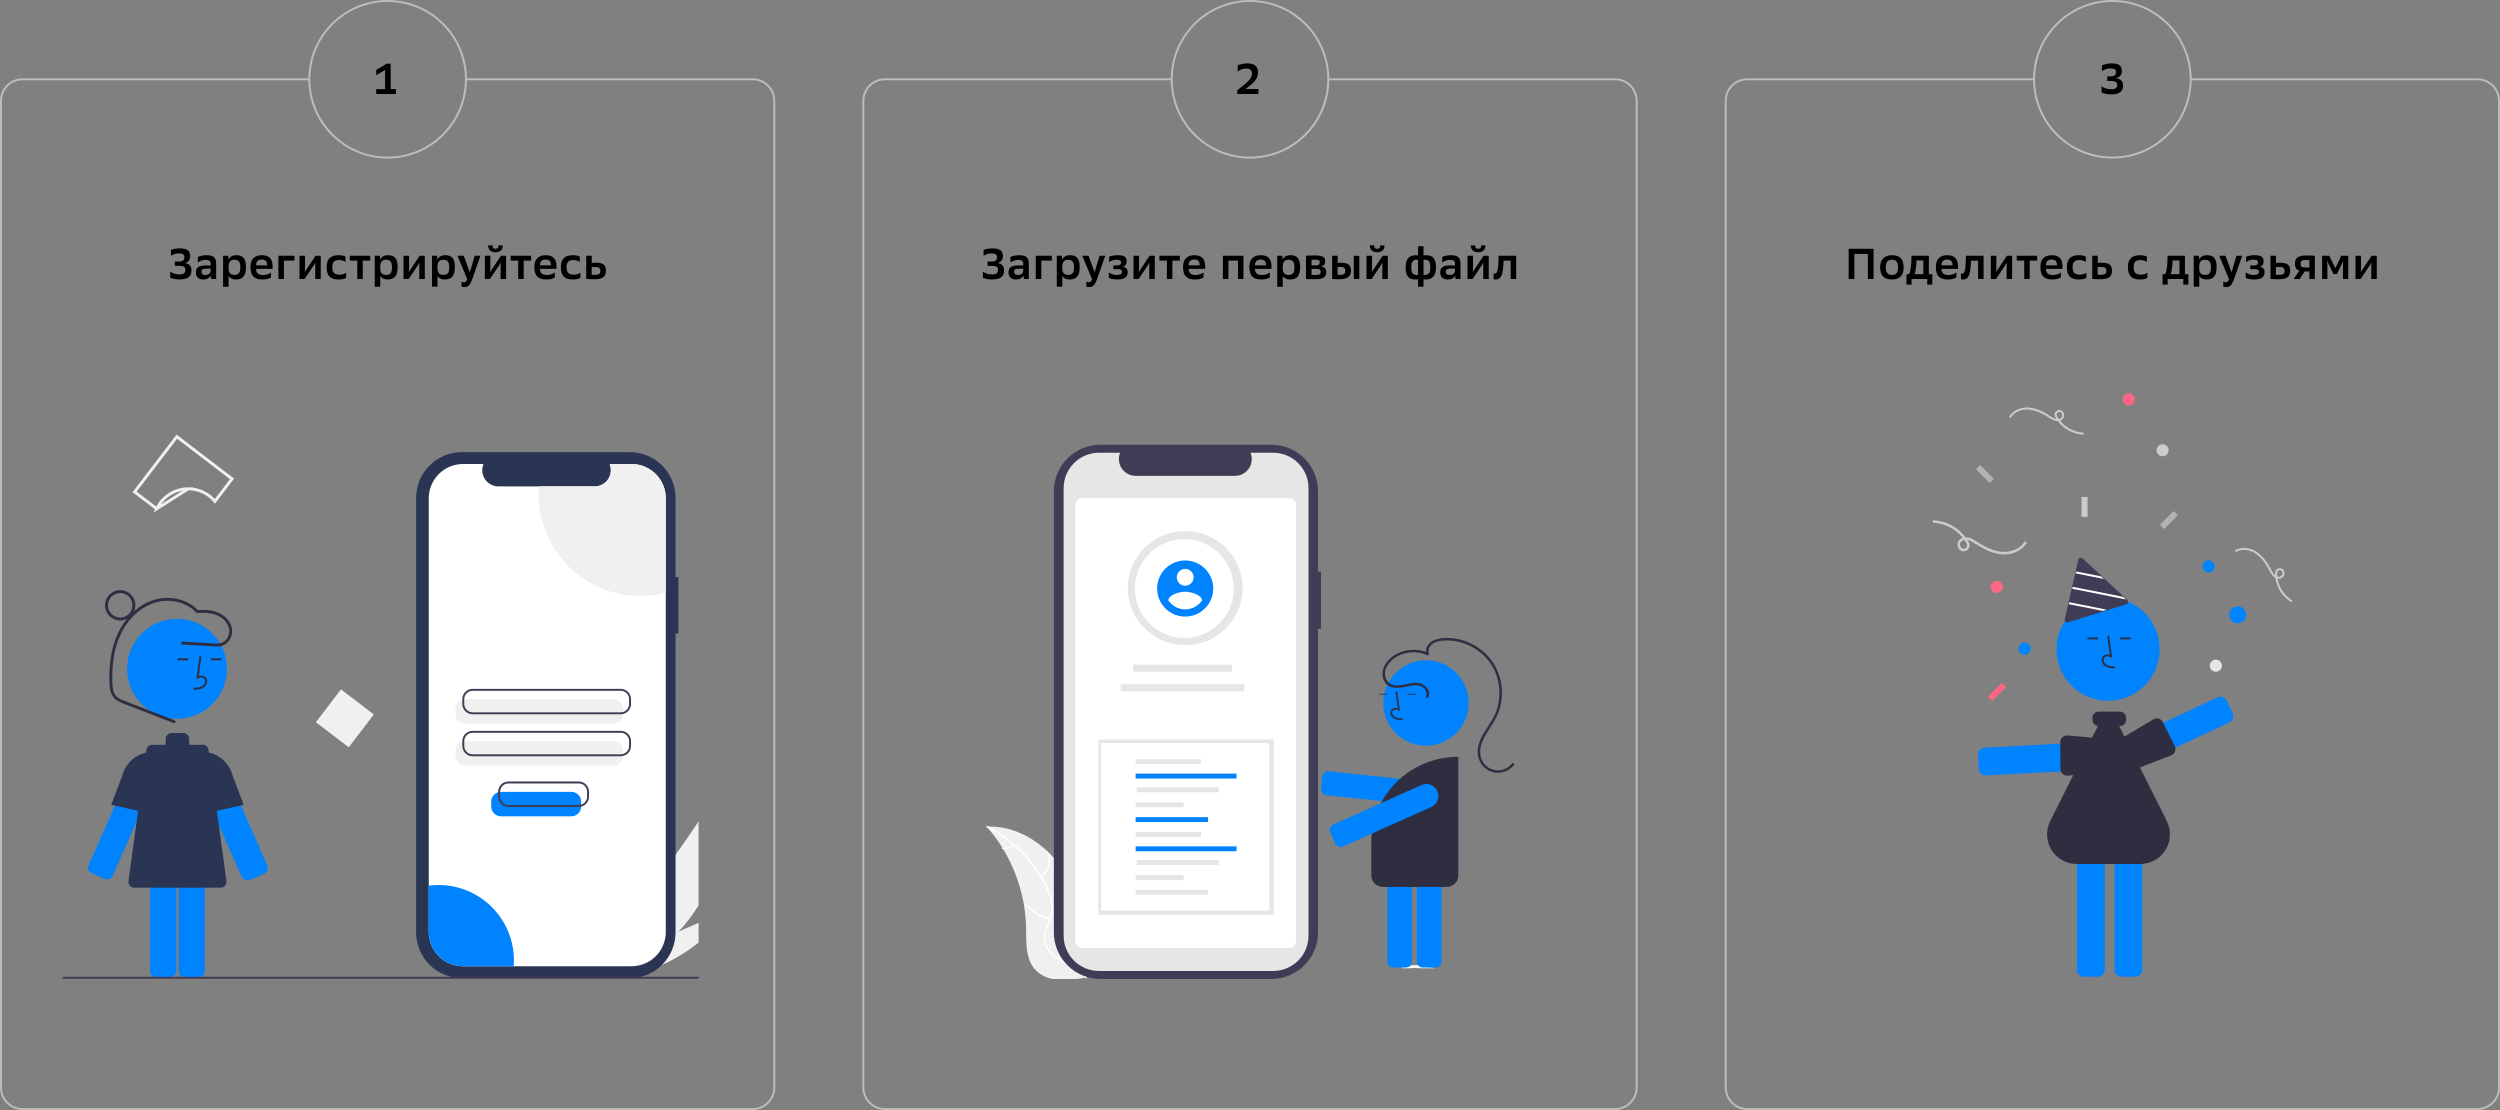
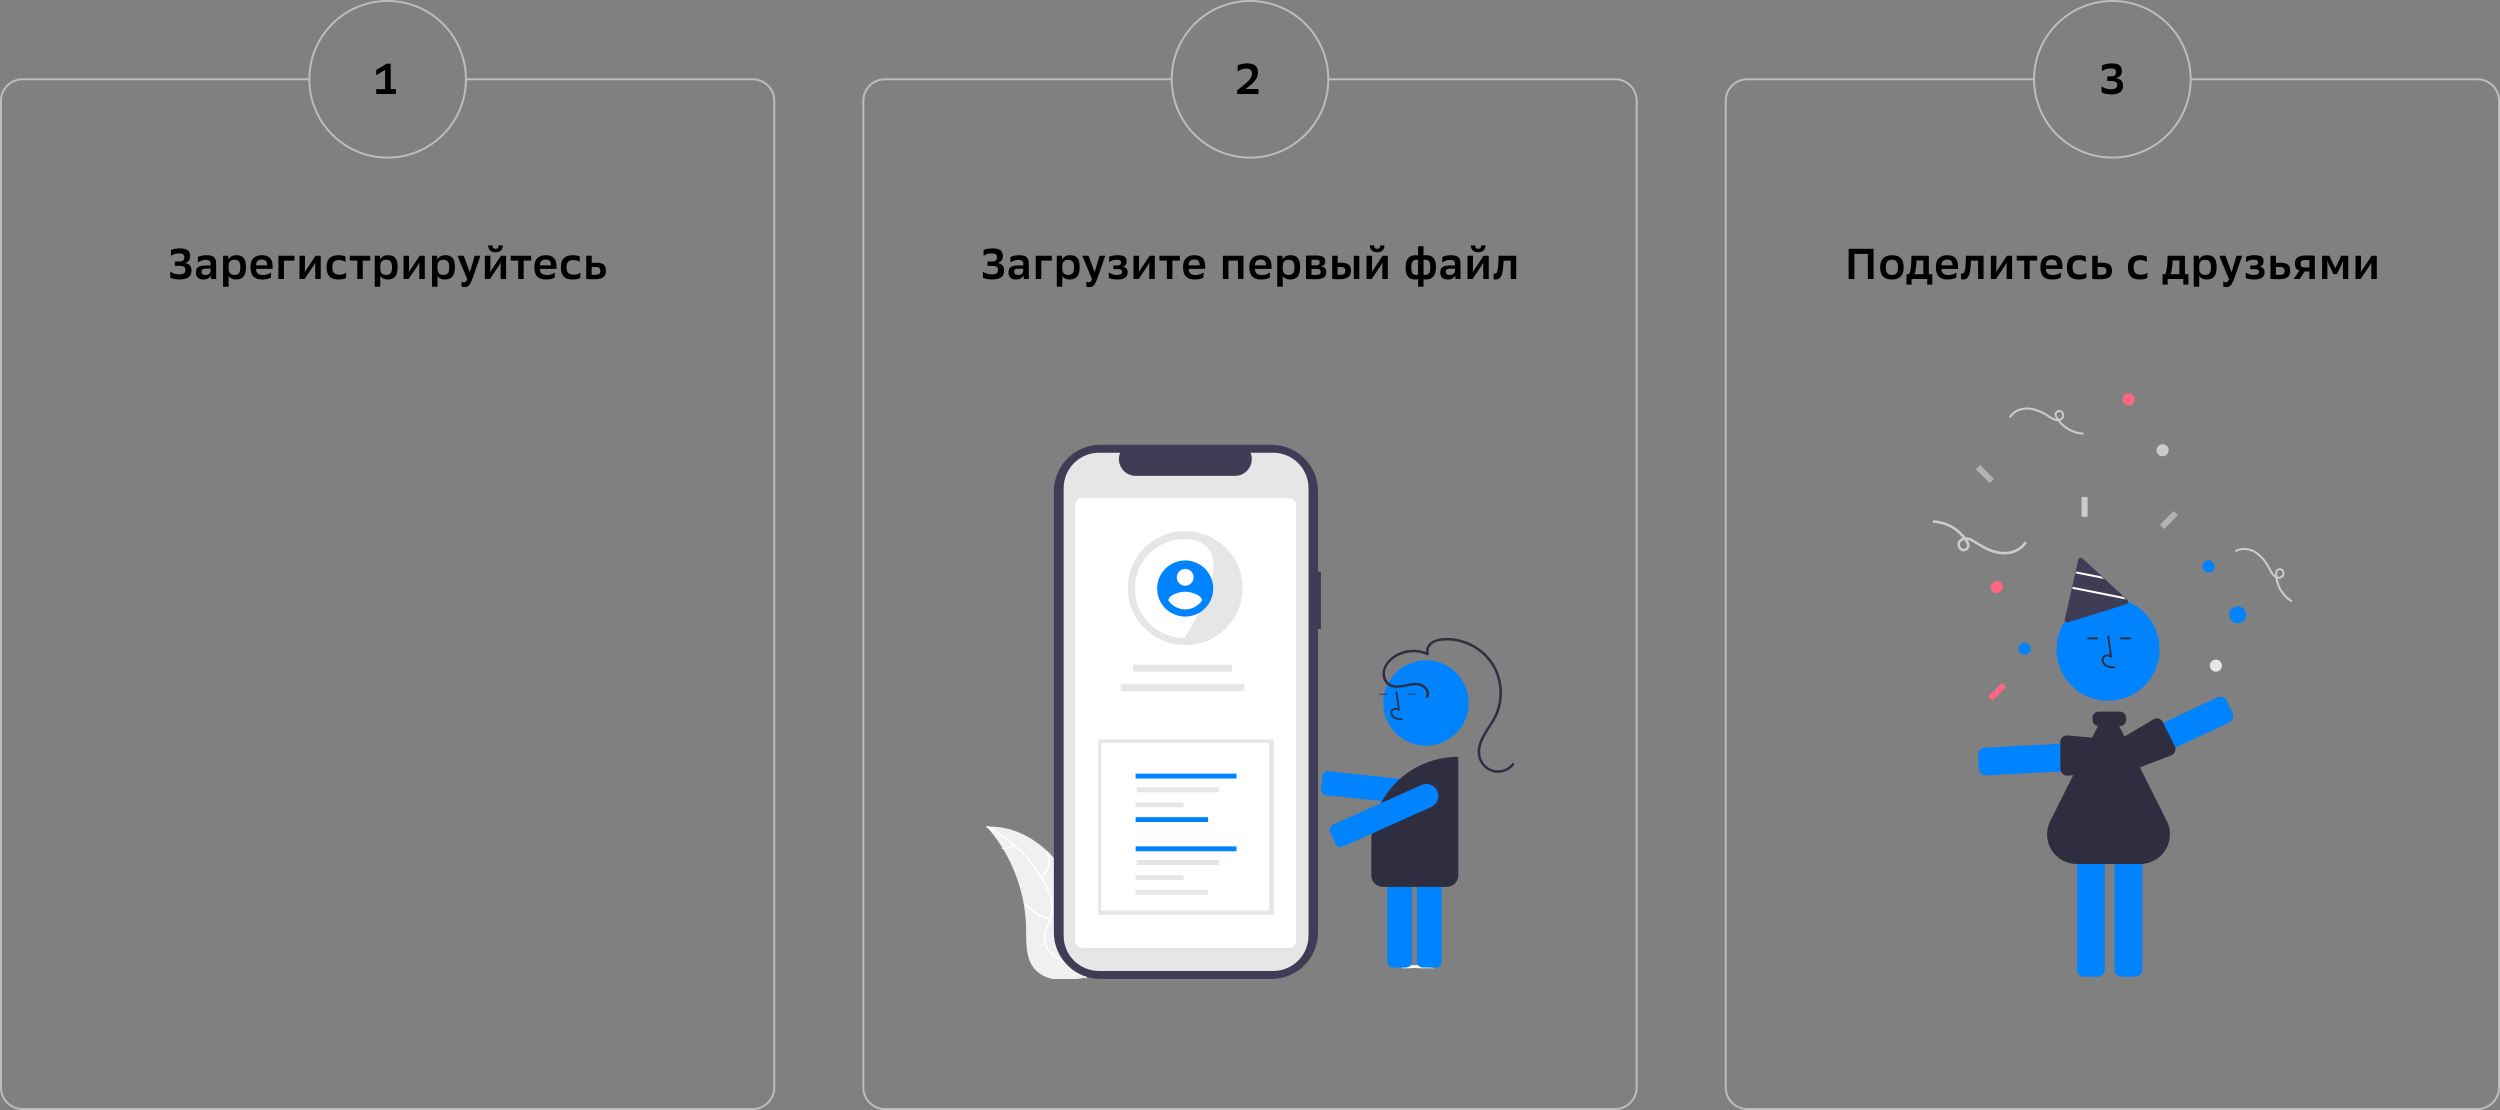
<svg xmlns="http://www.w3.org/2000/svg" width="2554" height="1134" viewBox="0 0 2554 1134" fill="none">
  <rect x="0" y="0" width="2554" height="1134" fill="#808080" stroke="none" />
  <path d="M384.339 91.072H393.403V71.492L384.339 76.772V71.448L395.119 65.024H399.123V91.072H404.535V96H384.339V91.072Z" fill="black" />
  <g clip-path="url(#clip0_11391_221141)">
    <path d="M693.465 951.448C679.893 965.979 664.341 978.526 647.269 988.718C646.877 988.959 646.479 989.185 646.079 989.419L618.44 964.956C618.731 964.686 619.052 964.384 619.398 964.051C639.992 944.496 742.229 807.771 749.042 774.477C748.572 777.25 755.189 886.027 693.465 951.448Z" fill="#F0F0F0" />
    <path d="M652.601 993.438C652.079 993.563 651.547 993.679 651.014 993.786L630.278 975.433C630.684 975.292 631.157 975.124 631.699 974.938C640.595 971.787 667.093 962.277 693.463 951.446C721.797 939.802 749.996 926.646 756.061 918.219C754.76 920.177 714.686 979.555 652.601 993.438Z" fill="#F0F0F0" />
    <path d="M693.082 589.58H690.129V508.686C690.129 502.538 688.918 496.45 686.565 490.769C684.212 485.089 680.763 479.928 676.416 475.58C672.068 471.233 666.907 467.784 661.227 465.431C655.546 463.078 649.458 461.867 643.31 461.867H471.926C465.777 461.867 459.689 463.078 454.009 465.431C448.328 467.784 443.167 471.233 438.819 475.58C434.472 479.928 431.023 485.089 428.67 490.769C426.317 496.45 425.106 502.538 425.106 508.686V952.475C425.106 958.623 426.317 964.711 428.67 970.392C431.023 976.072 434.472 981.233 438.819 985.581C443.167 989.929 448.328 993.377 454.009 995.73C459.689 998.083 465.777 999.294 471.925 999.294H643.309C649.458 999.294 655.546 998.083 661.226 995.73C666.907 993.377 672.068 989.929 676.416 985.581C680.763 981.234 684.212 976.072 686.565 970.392C688.918 964.712 690.129 958.623 690.129 952.475V647.161H693.082V589.58Z" fill="#293553" />
    <path d="M680.163 509.008V952.15C680.163 956.742 679.258 961.289 677.501 965.531C675.743 969.773 673.167 973.627 669.92 976.873C666.672 980.119 662.817 982.694 658.575 984.45C654.332 986.206 649.785 987.109 645.193 987.107H472.984C468.394 987.107 463.848 986.203 459.607 984.447C455.365 982.69 451.511 980.115 448.265 976.869C445.019 973.623 442.444 969.769 440.688 965.528C438.931 961.287 438.027 956.741 438.027 952.15V509.008C438.027 504.417 438.931 499.871 440.688 495.63C442.444 491.388 445.019 487.535 448.265 484.289C451.511 481.042 455.365 478.468 459.607 476.711C463.848 474.954 468.394 474.05 472.984 474.051H493.883C492.857 476.573 492.467 479.309 492.746 482.018C493.026 484.726 493.966 487.325 495.486 489.584C497.005 491.844 499.057 493.696 501.459 494.977C503.862 496.258 506.543 496.929 509.266 496.93H607.448C610.172 496.933 612.856 496.265 615.261 494.985C617.666 493.705 619.72 491.853 621.24 489.592C622.76 487.331 623.701 484.731 623.978 482.021C624.256 479.31 623.862 476.573 622.832 474.051H645.193C649.785 474.049 654.332 474.952 658.575 476.708C662.817 478.464 666.672 481.039 669.92 484.285C673.167 487.531 675.743 491.385 677.501 495.627C679.258 499.869 680.163 504.416 680.163 509.008V509.008Z" fill="white" />
    <path d="M626.594 739.29H475.228C472.576 739.287 470.034 738.233 468.16 736.358C466.285 734.483 465.231 731.941 465.228 729.29V724.312C465.231 721.661 466.285 719.119 468.16 717.245C470.034 715.37 472.576 714.315 475.228 714.312H626.594C629.245 714.315 631.787 715.37 633.662 717.245C635.537 719.119 636.591 721.661 636.594 724.312V729.29C636.591 731.941 635.537 734.483 633.662 736.358C631.787 738.233 629.245 739.287 626.594 739.29Z" fill="#F0F0F0" />
    <path d="M626.594 782.196H475.228C472.576 782.193 470.034 781.139 468.16 779.264C466.285 777.389 465.231 774.848 465.228 772.196V767.219C465.231 764.568 466.285 762.026 468.16 760.151C470.034 758.276 472.576 757.222 475.228 757.219H626.594C629.245 757.222 631.787 758.276 633.662 760.151C635.537 762.026 636.591 764.568 636.594 767.219V772.196C636.591 774.848 635.537 777.389 633.662 779.264C631.787 781.139 629.245 782.193 626.594 782.196V782.196Z" fill="#F0F0F0" />
    <path d="M634.167 729.692H482.8C480.016 729.689 477.347 728.582 475.379 726.613C473.41 724.645 472.303 721.976 472.3 719.192V714.215C472.303 711.431 473.41 708.762 475.379 706.794C477.347 704.825 480.016 703.718 482.8 703.715H634.167C636.95 703.718 639.619 704.825 641.588 706.794C643.556 708.762 644.663 711.431 644.667 714.215V719.192C644.663 721.976 643.556 724.645 641.588 726.613C639.619 728.582 636.95 729.689 634.167 729.692V729.692ZM482.8 705.715C480.546 705.717 478.386 706.614 476.792 708.207C475.199 709.801 474.302 711.961 474.3 714.215V719.192C474.302 721.446 475.199 723.606 476.792 725.2C478.386 726.794 480.546 727.69 482.8 727.692H634.167C636.42 727.69 638.581 726.794 640.174 725.2C641.768 723.606 642.664 721.446 642.667 719.192V714.215C642.664 711.961 641.768 709.801 640.174 708.207C638.581 706.614 636.42 705.717 634.167 705.715H482.8Z" fill="#3F3D56" />
    <path d="M634.167 772.603H482.8C480.016 772.599 477.347 771.492 475.379 769.524C473.41 767.555 472.303 764.886 472.3 762.103V757.125C472.303 754.341 473.41 751.672 475.379 749.704C477.347 747.735 480.016 746.628 482.8 746.625H634.167C636.95 746.628 639.619 747.735 641.588 749.704C643.556 751.672 644.663 754.341 644.667 757.125V762.103C644.663 764.886 643.556 767.555 641.588 769.524C639.619 771.492 636.95 772.599 634.167 772.603V772.603ZM482.8 748.625C480.546 748.628 478.386 749.524 476.792 751.117C475.199 752.711 474.302 754.871 474.3 757.125V762.103C474.302 764.356 475.199 766.517 476.792 768.11C478.386 769.704 480.546 770.6 482.8 770.603H634.167C636.42 770.6 638.581 769.704 640.174 768.11C641.768 766.517 642.664 764.356 642.667 762.103V757.125C642.664 754.871 641.768 752.711 640.174 751.117C638.581 749.524 636.42 748.628 634.167 748.625H482.8Z" fill="#3F3D56" />
    <path d="M680.163 509.008V605.397C664.847 609.427 648.811 609.889 633.288 606.749C617.765 603.608 603.17 596.949 590.625 587.283C578.08 577.617 567.919 565.202 560.925 550.993C553.931 536.784 550.289 521.16 550.28 505.323C550.28 502.496 550.394 499.698 550.621 496.93H607.448C610.172 496.933 612.855 496.265 615.261 494.985C617.666 493.705 619.72 491.853 621.24 489.592C622.76 487.331 623.701 484.731 623.978 482.021C624.256 479.31 623.862 476.573 622.832 474.051H645.193C649.785 474.049 654.332 474.952 658.575 476.708C662.817 478.464 666.672 481.039 669.92 484.285C673.167 487.531 675.743 491.385 677.501 495.627C679.258 499.869 680.163 504.416 680.163 509.008V509.008Z" fill="#F0F0F0" />
    <path d="M525.041 981.09C525.041 983.122 524.965 985.128 524.801 987.11H472.984C468.394 987.11 463.848 986.206 459.607 984.449C455.365 982.693 451.511 980.118 448.265 976.872C445.019 973.626 442.444 969.772 440.688 965.531C438.931 961.289 438.027 956.744 438.027 952.153V904.753C448.889 903.34 459.927 904.259 470.405 907.448C480.884 910.636 490.562 916.022 498.796 923.245C507.03 930.469 513.629 939.364 518.155 949.338C522.68 959.313 525.028 970.137 525.041 981.09H525.041Z" fill="#0083FF" />
    <path d="M107.121 897.919C108.577 898.559 110.227 898.596 111.71 898.021C113.194 897.446 114.388 896.307 115.032 894.852L161.711 789.058C162.78 786.637 163.106 783.954 162.649 781.347C162.192 778.741 160.973 776.328 159.145 774.415C157.317 772.501 154.963 771.173 152.38 770.597C149.797 770.022 147.101 770.226 144.634 771.182H144.634C141.783 772.271 139.398 774.314 137.884 776.963C137.643 777.382 137.424 777.813 137.229 778.256L90.55 884.05C90.232 884.77 90.059 885.547 90.041 886.335C90.023 887.122 90.16 887.906 90.445 888.641C90.73 889.375 91.156 890.047 91.701 890.617C92.245 891.186 92.896 891.643 93.617 891.961L107.121 897.919Z" fill="#0083FF" />
    <path d="M159.795 832.49L113.623 822.229L125.051 791.997C126.998 784.608 131.529 778.161 137.821 773.826C144.114 769.491 151.752 767.555 159.35 768.369L159.795 768.419L159.795 832.49Z" fill="#293553" />
    <path d="M253.055 899.432C251.697 899.429 250.369 899.034 249.231 898.292C248.093 897.551 247.194 896.496 246.643 895.255L199.964 789.461C198.479 786.095 198.341 782.288 199.578 778.823C200.815 775.358 203.333 772.499 206.614 770.834C209.894 769.169 213.688 768.825 217.215 769.872C220.742 770.919 223.733 773.278 225.573 776.464V776.463C225.832 776.913 226.067 777.377 226.276 777.851L272.955 883.645C273.705 885.344 273.749 887.271 273.077 889.002C272.406 890.733 271.075 892.126 269.377 892.875L255.415 899.035L255.408 899.02C254.653 899.292 253.857 899.431 253.055 899.432V899.432Z" fill="#0083FF" />
-     <path d="M188.485 863.102C186.895 863.103 185.369 863.736 184.245 864.861C183.12 865.986 182.487 867.511 182.485 869.102V992.116C182.487 993.706 183.12 995.232 184.245 996.356C185.369 997.481 186.895 998.114 188.485 998.116H203.245C204.836 998.114 206.361 997.481 207.486 996.356C208.61 995.232 209.243 993.706 209.245 992.116V869.102C209.243 867.511 208.61 865.986 207.486 864.861C206.361 863.736 204.836 863.103 203.245 863.102H188.485Z" fill="#0083FF" />
    <path d="M159.293 863.102C157.702 863.103 156.177 863.736 155.052 864.861C153.927 865.986 153.295 867.511 153.293 869.102V992.116C153.295 993.706 153.927 995.232 155.052 996.356C156.177 997.481 157.702 998.114 159.293 998.116H174.053C175.643 998.114 177.169 997.481 178.293 996.356C179.418 995.232 180.051 993.706 180.053 992.116V869.102C180.051 867.511 179.418 865.986 178.293 864.861C177.169 863.736 175.643 863.103 174.053 863.102H159.293Z" fill="#0083FF" />
    <path d="M180.828 734.227C208.995 734.227 231.828 711.393 231.828 683.227C231.828 655.06 208.995 632.227 180.828 632.227C152.662 632.227 129.828 655.06 129.828 683.227C129.828 711.393 152.662 734.227 180.828 734.227Z" fill="#0083FF" />
    <path d="M197.8 704.632C201.106 704.541 205.22 704.426 208.39 702.11C209.334 701.393 210.109 700.477 210.662 699.428C211.215 698.379 211.531 697.222 211.59 696.038C211.647 695.196 211.509 694.352 211.186 693.573C210.864 692.793 210.365 692.099 209.729 691.544C208.074 690.145 205.656 689.817 203.051 690.583L205.75 670.857L203.769 670.586L200.596 693.776L202.25 693.017C204.169 692.137 206.802 691.689 208.438 693.072C208.84 693.433 209.153 693.883 209.353 694.385C209.553 694.887 209.635 695.429 209.591 695.967C209.543 696.849 209.305 697.709 208.894 698.491C208.483 699.272 207.909 699.956 207.21 700.495C204.743 702.297 201.464 702.529 197.744 702.633L197.8 704.632Z" fill="#2F2E41" />
    <path d="M226.321 672.559H215.55V674.559H226.321V672.559Z" fill="#2F2E41" />
    <path d="M192.321 672.559H181.55V674.559H192.321V672.559Z" fill="#2F2E41" />
    <path d="M231.361 900.053L213.005 766.053C212.808 764.616 212.098 763.299 211.005 762.346C209.912 761.392 208.511 760.867 207.06 760.867H193.205C193.263 760.537 193.293 760.202 193.295 759.867V754.867C193.295 753.276 192.663 751.75 191.537 750.625C190.412 749.499 188.886 748.867 187.295 748.867H175.295C173.704 748.867 172.177 749.499 171.052 750.625C169.927 751.75 169.295 753.276 169.295 754.867V759.867C169.297 760.202 169.327 760.537 169.385 760.867H155.529C154.079 760.867 152.678 761.392 151.585 762.346C150.492 763.299 149.781 764.616 149.584 766.053L131.228 900.053C131.112 900.902 131.179 901.765 131.424 902.586C131.67 903.407 132.088 904.166 132.651 904.811C133.215 905.457 133.909 905.974 134.689 906.329C135.469 906.684 136.316 906.867 137.173 906.867H225.417C226.274 906.867 227.12 906.684 227.9 906.329C228.68 905.974 229.375 905.457 229.938 904.811C230.501 904.166 230.92 903.407 231.165 902.586C231.411 901.766 231.478 900.902 231.361 900.053V900.053Z" fill="#293553" />
    <path d="M202.795 832.489V768.418L203.24 768.369C210.847 767.555 218.493 769.498 224.79 773.843C231.087 778.188 235.616 784.648 237.555 792.049L248.967 822.229L202.795 832.489Z" fill="#293553" />
    <path d="M178.259 735.815L142.984 722.123C137.216 719.884 131.415 717.713 125.677 715.397C123.22 714.541 120.956 713.206 119.016 711.471C117.327 709.683 116.176 707.456 115.695 705.044C114.471 699.873 114.693 694.219 114.78 688.941C114.848 683.168 115.323 677.407 116.202 671.701C117.742 660.978 121.36 650.658 126.852 641.32C136.745 625.089 153.789 612.877 173.395 613.851C182.471 614.303 191.6 617.56 198.344 623.765C199.048 624.606 199.837 625.371 200.699 626.048C201.299 626.273 201.951 626.316 202.575 626.174C203.398 626.121 204.221 626.08 205.046 626.052C207.906 625.932 210.771 626.052 213.611 626.412C218.787 626.971 223.692 629.008 227.742 632.279C231.112 635.178 233.854 639.271 234.136 643.819C234.272 645.907 233.927 647.998 233.127 649.931C232.327 651.865 231.094 653.588 229.522 654.97C225.313 658.516 219.309 657.27 214.26 657.002L195.767 656.023L186.396 655.526C184.467 655.424 184.473 658.424 186.396 658.526L211.301 659.846C215.304 660.058 219.428 660.577 223.434 660.337C226.512 660.198 229.45 659.016 231.767 656.985C233.883 655.041 235.459 652.582 236.342 649.848C237.224 647.114 237.384 644.198 236.804 641.384C235.52 635.246 230.952 630.169 225.597 627.149C218.311 623.039 209.609 622.645 201.456 623.253L202.517 623.692C193.295 613.794 179.168 609.615 165.907 611.077C151.904 612.621 139.451 620.433 130.503 631.115C120.526 643.024 115.09 657.874 112.976 673.145C111.876 681.389 111.514 689.715 111.894 698.024C111.878 701.689 112.505 705.327 113.746 708.775C115.162 712.131 117.722 714.876 120.971 716.521C124.696 718.32 128.526 719.893 132.439 721.232L145.436 726.277L170.964 736.185L177.462 738.707C179.263 739.406 180.043 736.507 178.259 735.815Z" fill="#2F2E41" />
    <path d="M122.795 633.867C119.729 633.867 116.733 632.958 114.184 631.255C111.635 629.552 109.648 627.131 108.475 624.299C107.302 621.467 106.995 618.35 107.593 615.343C108.191 612.337 109.667 609.575 111.835 607.407C114.002 605.239 116.764 603.763 119.771 603.165C122.778 602.567 125.894 602.874 128.727 604.047C131.559 605.22 133.98 607.207 135.683 609.756C137.386 612.305 138.295 615.302 138.295 618.367C138.29 622.477 136.656 626.416 133.75 629.322C130.844 632.228 126.904 633.863 122.795 633.867ZM122.795 605.867C120.323 605.867 117.906 606.6 115.85 607.974C113.795 609.347 112.193 611.3 111.246 613.584C110.3 615.868 110.053 618.381 110.535 620.806C111.017 623.231 112.208 625.458 113.956 627.206C115.704 628.954 117.932 630.145 120.356 630.627C122.781 631.109 125.294 630.862 127.578 629.916C129.863 628.97 131.815 627.367 133.188 625.312C134.562 623.256 135.295 620.839 135.295 618.367C135.291 615.053 133.973 611.876 131.63 609.532C129.286 607.189 126.109 605.871 122.795 605.867V605.867Z" fill="#2F2E41" />
    <path d="M381.9 729.925L348.351 704.266L322.691 737.815L356.24 763.474L381.9 729.925Z" fill="#F0F0F0" />
    <path d="M160.151 519.8L137.53 502.499L180.663 446.103L237.059 489.236L219.555 512.123C216.443 508.388 212.591 505.328 208.234 503.139C203.288 500.655 197.829 499.363 192.295 499.367L160.151 519.8ZM160.151 519.8C162.868 514.005 167.108 509.04 172.433 505.445C178.299 501.484 185.216 499.368 192.294 499.367L160.151 519.8Z" stroke="#F0F0F0" stroke-width="3" />
    <path d="M756 999.867H50C49.735 999.867 49.48 999.762 49.293 999.574C49.105 999.387 49 999.132 49 998.867C49 998.602 49.105 998.348 49.293 998.16C49.48 997.973 49.735 997.867 50 997.867H756C756.265 997.867 756.52 997.973 756.707 998.16C756.895 998.348 757 998.602 757 998.867C757 999.132 756.895 999.387 756.707 999.574C756.52 999.762 756.265 999.867 756 999.867Z" fill="#3F3D56" />
    <path d="M583.687 833.938H511.825C509.174 833.935 506.632 832.881 504.757 831.006C502.883 829.132 501.828 826.59 501.825 823.938V818.961C501.828 816.31 502.883 813.768 504.757 811.893C506.632 810.018 509.174 808.964 511.825 808.961H583.687C586.339 808.964 588.88 810.018 590.755 811.893C592.63 813.768 593.684 816.31 593.687 818.961V823.938C593.684 826.59 592.63 829.132 590.755 831.006C588.88 832.881 586.339 833.935 583.687 833.938V833.938Z" fill="#0083FF" />
    <path d="M591.26 824.341H519.397C516.614 824.338 513.945 823.23 511.976 821.262C510.008 819.294 508.901 816.625 508.897 813.841V808.863C508.901 806.079 510.008 803.411 511.976 801.442C513.945 799.474 516.614 798.366 519.397 798.363H591.26C594.044 798.366 596.712 799.474 598.681 801.442C600.649 803.411 601.757 806.079 601.76 808.863V813.841C601.757 816.625 600.649 819.294 598.681 821.262C596.712 823.23 594.044 824.338 591.26 824.341V824.341ZM519.397 800.363C517.144 800.366 514.983 801.262 513.39 802.856C511.796 804.449 510.9 806.61 510.897 808.863V813.841C510.9 816.094 511.796 818.255 513.39 819.848C514.983 821.442 517.144 822.338 519.397 822.341H591.26C593.513 822.338 595.674 821.442 597.267 819.848C598.861 818.255 599.757 816.094 599.76 813.841V808.863C599.757 806.61 598.861 804.449 597.267 802.856C595.674 801.262 593.513 800.366 591.26 800.363H519.397Z" fill="#3F3D56" />
  </g>
  <path d="M476 81H769C781.15 81 791 90.85 791 103V1111C791 1123.15 781.15 1133 769 1133H23C10.85 1133 1 1123.15 1 1111V103C1 90.85 10.85 81 23 81H315.5" stroke="#BDBDBD" stroke-width="2" />
  <circle cx="396" cy="81" r="80" stroke="#BDBDBD" stroke-width="2" />
  <path d="M178.669 267.18H182.805C183.89 267.18 184.785 267.077 185.489 266.872C186.193 266.667 186.75 266.388 187.161 266.036C187.601 265.655 187.909 265.2 188.085 264.672C188.261 264.144 188.349 263.557 188.349 262.912C188.349 261.445 187.909 260.404 187.029 259.788C186.178 259.172 184.697 258.864 182.585 258.864C181.059 258.864 179.637 259.084 178.317 259.524C177.026 259.964 175.794 260.565 174.621 261.328V255.256C175.647 254.875 176.894 254.537 178.361 254.244C179.857 253.921 181.631 253.76 183.685 253.76C185.621 253.76 187.263 253.921 188.613 254.244C189.991 254.567 191.091 255.051 191.913 255.696C192.763 256.341 193.379 257.163 193.761 258.16C194.142 259.128 194.333 260.257 194.333 261.548C194.333 263.484 193.878 265.053 192.969 266.256C192.059 267.429 190.695 268.265 188.877 268.764C191.047 269.028 192.705 269.776 193.849 271.008C195.022 272.211 195.609 273.956 195.609 276.244C195.609 277.74 195.389 279.06 194.949 280.204C194.538 281.348 193.849 282.316 192.881 283.108C191.913 283.871 190.651 284.457 189.097 284.868C187.542 285.249 185.635 285.44 183.377 285.44C181.47 285.44 179.71 285.293 178.097 285C176.483 284.677 175.09 284.281 173.917 283.812V277.388C174.826 278.151 176.087 278.84 177.701 279.456C179.314 280.043 181.177 280.336 183.289 280.336C185.635 280.336 187.234 279.94 188.085 279.148C188.965 278.327 189.405 277.153 189.405 275.628C189.405 274.191 188.935 273.164 187.997 272.548C187.087 271.932 185.459 271.624 183.113 271.624H178.669V267.18ZM215.511 281.612C215.247 282.111 214.88 282.595 214.411 283.064C213.971 283.504 213.428 283.915 212.783 284.296C212.167 284.677 211.448 284.971 210.627 285.176C209.806 285.411 208.896 285.528 207.899 285.528C205.259 285.528 203.294 284.883 202.003 283.592C200.742 282.272 200.111 280.512 200.111 278.312C200.111 277.021 200.302 275.921 200.683 275.012C201.064 274.103 201.666 273.369 202.487 272.812C203.308 272.225 204.35 271.815 205.611 271.58C206.902 271.316 208.427 271.184 210.187 271.184H215.203V269.512C215.203 268.016 214.792 266.975 213.971 266.388C213.179 265.772 211.815 265.464 209.879 265.464C209.116 265.464 208.368 265.552 207.635 265.728C206.902 265.875 206.198 266.08 205.523 266.344C204.848 266.579 204.218 266.857 203.631 267.18C203.044 267.503 202.546 267.84 202.135 268.192V262.516C203.132 262.017 204.423 261.592 206.007 261.24C207.591 260.888 209.175 260.712 210.759 260.712C212.578 260.712 214.118 260.859 215.379 261.152C216.67 261.445 217.711 261.944 218.503 262.648C219.324 263.323 219.911 264.217 220.263 265.332C220.644 266.417 220.835 267.752 220.835 269.336V285H215.731L215.511 281.612ZM205.831 277.608C205.831 278.605 206.11 279.412 206.667 280.028C207.254 280.615 208.266 280.908 209.703 280.908C211.639 280.908 213.032 280.453 213.883 279.544C214.763 278.635 215.203 277.476 215.203 276.068V274.484H210.803C208.896 274.484 207.591 274.719 206.887 275.188C206.183 275.628 205.831 276.435 205.831 277.608ZM227.906 261.24H233.186L233.406 265.156C234.081 263.777 235.078 262.692 236.398 261.9C237.718 261.108 239.478 260.712 241.678 260.712C244.993 260.712 247.413 261.665 248.938 263.572C250.493 265.449 251.27 268.515 251.27 272.768C251.27 277.197 250.449 280.439 248.806 282.492C247.163 284.516 244.582 285.528 241.062 285.528C240.006 285.528 239.067 285.425 238.246 285.22C237.454 285.015 236.75 284.751 236.134 284.428C235.547 284.076 235.034 283.695 234.594 283.284C234.183 282.844 233.831 282.404 233.538 281.964V292.92H227.906V261.24ZM233.538 274.66C233.538 276.596 234.022 278.121 234.99 279.236C235.987 280.321 237.498 280.864 239.522 280.864C241.751 280.864 243.306 280.248 244.186 279.016C245.066 277.784 245.506 275.745 245.506 272.9C245.506 270.172 245.007 268.236 244.01 267.092C243.042 265.948 241.546 265.376 239.522 265.376C237.439 265.376 235.914 265.963 234.946 267.136C234.007 268.309 233.538 269.805 233.538 271.624V274.66ZM261.566 274.704C261.624 276.845 262.24 278.429 263.414 279.456C264.616 280.453 266.406 280.952 268.782 280.952C270.424 280.952 271.95 280.703 273.358 280.204C274.795 279.676 275.954 279.06 276.834 278.356V283.416C276.247 283.885 275.191 284.355 273.666 284.824C272.17 285.293 270.336 285.528 268.166 285.528C263.883 285.528 260.759 284.516 258.794 282.492C256.858 280.439 255.89 277.197 255.89 272.768C255.89 268.779 256.887 265.772 258.882 263.748C260.906 261.724 263.795 260.712 267.55 260.712C269.574 260.712 271.29 260.991 272.698 261.548C274.106 262.076 275.235 262.839 276.086 263.836C276.936 264.833 277.552 266.036 277.934 267.444C278.315 268.823 278.506 270.363 278.506 272.064V274.704H261.566ZM267.462 265.156C263.619 265.156 261.654 267.121 261.566 271.052H272.918C272.918 269.116 272.492 267.649 271.642 266.652C270.82 265.655 269.427 265.156 267.462 265.156ZM284.411 261.24H300.823V266.256H290.043V285H284.411V261.24ZM305.938 261.24H311.57V272.24C311.57 273.355 311.541 274.411 311.482 275.408C311.424 276.376 311.365 277.153 311.306 277.74L311.482 277.784C311.952 276.992 312.406 276.244 312.846 275.54C313.316 274.836 313.814 274.103 314.342 273.34L322.438 261.24H327.674V285H322.042V275.144C322.042 273.824 322.057 272.563 322.086 271.36C322.145 270.157 322.204 269.175 322.262 268.412L322.174 268.368C321.822 269.013 321.397 269.732 320.898 270.524C320.429 271.316 319.916 272.093 319.358 272.856L311.174 285H305.938V261.24ZM352.979 267.62C352.216 267.063 351.278 266.593 350.163 266.212C349.078 265.831 347.787 265.64 346.291 265.64C345.206 265.64 344.238 265.772 343.387 266.036C342.536 266.271 341.818 266.681 341.231 267.268C340.674 267.825 340.234 268.573 339.911 269.512C339.618 270.451 339.471 271.609 339.471 272.988C339.471 275.745 340.072 277.711 341.275 278.884C342.507 280.028 344.428 280.6 347.039 280.6C348.33 280.6 349.547 280.424 350.691 280.072C351.864 279.691 352.818 279.207 353.551 278.62V283.9C352.876 284.311 351.923 284.677 350.691 285C349.459 285.352 347.919 285.528 346.071 285.528C343.988 285.528 342.17 285.308 340.615 284.868C339.06 284.399 337.77 283.665 336.743 282.668C335.716 281.641 334.939 280.321 334.411 278.708C333.912 277.095 333.663 275.129 333.663 272.812C333.663 268.735 334.66 265.699 336.655 263.704C338.679 261.709 341.803 260.712 346.027 260.712C347.816 260.712 349.239 260.859 350.295 261.152C351.38 261.416 352.275 261.709 352.979 262.032V267.62ZM365.008 266.256H357.352V261.24H378.208V266.256H370.596V285H365.008V266.256ZM382.851 261.24H388.131L388.351 265.156C389.026 263.777 390.023 262.692 391.343 261.9C392.663 261.108 394.423 260.712 396.623 260.712C399.938 260.712 402.358 261.665 403.883 263.572C405.438 265.449 406.215 268.515 406.215 272.768C406.215 277.197 405.394 280.439 403.751 282.492C402.109 284.516 399.527 285.528 396.007 285.528C394.951 285.528 394.013 285.425 393.191 285.22C392.399 285.015 391.695 284.751 391.079 284.428C390.493 284.076 389.979 283.695 389.539 283.284C389.129 282.844 388.777 282.404 388.483 281.964V292.92H382.851V261.24ZM388.483 274.66C388.483 276.596 388.967 278.121 389.935 279.236C390.933 280.321 392.443 280.864 394.467 280.864C396.697 280.864 398.251 280.248 399.131 279.016C400.011 277.784 400.451 275.745 400.451 272.9C400.451 270.172 399.953 268.236 398.955 267.092C397.987 265.948 396.491 265.376 394.467 265.376C392.385 265.376 390.859 265.963 389.891 267.136C388.953 268.309 388.483 269.805 388.483 271.624V274.66ZM412.243 261.24H417.875V272.24C417.875 273.355 417.846 274.411 417.787 275.408C417.728 276.376 417.67 277.153 417.611 277.74L417.787 277.784C418.256 276.992 418.711 276.244 419.151 275.54C419.62 274.836 420.119 274.103 420.647 273.34L428.743 261.24H433.979V285H428.347V275.144C428.347 273.824 428.362 272.563 428.391 271.36C428.45 270.157 428.508 269.175 428.567 268.412L428.479 268.368C428.127 269.013 427.702 269.732 427.203 270.524C426.734 271.316 426.22 272.093 425.663 272.856L417.479 285H412.243V261.24ZM441.332 261.24H446.612L446.832 265.156C447.506 263.777 448.504 262.692 449.824 261.9C451.144 261.108 452.904 260.712 455.104 260.712C458.418 260.712 460.838 261.665 462.364 263.572C463.918 265.449 464.696 268.515 464.696 272.768C464.696 277.197 463.874 280.439 462.232 282.492C460.589 284.516 458.008 285.528 454.488 285.528C453.432 285.528 452.493 285.425 451.672 285.22C450.88 285.015 450.176 284.751 449.56 284.428C448.973 284.076 448.46 283.695 448.02 283.284C447.609 282.844 447.257 282.404 446.964 281.964V292.92H441.332V261.24ZM446.964 274.66C446.964 276.596 447.448 278.121 448.416 279.236C449.413 280.321 450.924 280.864 452.948 280.864C455.177 280.864 456.732 280.248 457.612 279.016C458.492 277.784 458.932 275.745 458.932 272.9C458.932 270.172 458.433 268.236 457.436 267.092C456.468 265.948 454.972 265.376 452.948 265.376C450.865 265.376 449.34 265.963 448.372 267.136C447.433 268.309 446.964 269.805 446.964 271.624V274.66ZM474.083 288.388C474.435 288.388 474.757 288.344 475.051 288.256C475.344 288.197 475.623 288.051 475.887 287.816C476.151 287.581 476.385 287.244 476.591 286.804C476.825 286.364 477.06 285.792 477.295 285.088L467.351 261.24H473.731L479.979 278.136L485.039 261.24H490.847L482.795 284.296C482.091 286.291 481.416 287.875 480.771 289.048C480.155 290.221 479.509 291.116 478.835 291.732C478.189 292.377 477.515 292.788 476.811 292.964C476.107 293.169 475.359 293.272 474.567 293.272C473.98 293.272 473.408 293.228 472.851 293.14C472.293 293.081 471.839 292.964 471.487 292.788L471.531 287.684C471.883 287.889 472.279 288.051 472.719 288.168C473.159 288.315 473.613 288.388 474.083 288.388ZM495.301 261.24H500.933V272.24C500.933 273.355 500.904 274.411 500.845 275.408C500.787 276.376 500.728 277.153 500.669 277.74L500.845 277.784C501.315 276.992 501.769 276.244 502.209 275.54C502.679 274.836 503.177 274.103 503.705 273.34L511.801 261.24H517.037V285H511.405V275.144C511.405 273.824 511.42 272.563 511.449 271.36C511.508 270.157 511.567 269.175 511.625 268.412L511.537 268.368C511.185 269.013 510.76 269.732 510.261 270.524C509.792 271.316 509.279 272.093 508.721 272.856L500.537 285H495.301V261.24ZM503.177 250.68C503.177 252 503.441 252.924 503.969 253.452C504.497 253.951 505.231 254.2 506.169 254.2C507.196 254.2 507.973 253.951 508.501 253.452C509.059 252.924 509.337 252 509.337 250.68H513.649C513.649 251.912 513.459 252.983 513.077 253.892C512.696 254.772 512.168 255.505 511.493 256.092C510.848 256.649 510.056 257.06 509.117 257.324C508.208 257.588 507.225 257.72 506.169 257.72C505.143 257.72 504.175 257.588 503.265 257.324C502.356 257.06 501.564 256.649 500.889 256.092C500.215 255.505 499.672 254.772 499.261 253.892C498.88 252.983 498.689 251.912 498.689 250.68H503.177ZM529.406 266.256H521.75V261.24H542.606V266.256H534.994V285H529.406V266.256ZM551.562 274.704C551.62 276.845 552.236 278.429 553.41 279.456C554.612 280.453 556.402 280.952 558.778 280.952C560.42 280.952 561.946 280.703 563.354 280.204C564.791 279.676 565.95 279.06 566.83 278.356V283.416C566.243 283.885 565.187 284.355 563.662 284.824C562.166 285.293 560.332 285.528 558.162 285.528C553.879 285.528 550.755 284.516 548.79 282.492C546.854 280.439 545.886 277.197 545.886 272.768C545.886 268.779 546.883 265.772 548.878 263.748C550.902 261.724 553.791 260.712 557.546 260.712C559.57 260.712 561.286 260.991 562.694 261.548C564.102 262.076 565.231 262.839 566.082 263.836C566.932 264.833 567.548 266.036 567.93 267.444C568.311 268.823 568.502 270.363 568.502 272.064V274.704H551.562ZM557.458 265.156C553.615 265.156 551.65 267.121 551.562 271.052H562.914C562.914 269.116 562.488 267.649 561.638 266.652C560.816 265.655 559.423 265.156 557.458 265.156ZM592.315 267.62C591.552 267.063 590.614 266.593 589.499 266.212C588.414 265.831 587.123 265.64 585.627 265.64C584.542 265.64 583.574 265.772 582.723 266.036C581.872 266.271 581.154 266.681 580.567 267.268C580.01 267.825 579.57 268.573 579.247 269.512C578.954 270.451 578.807 271.609 578.807 272.988C578.807 275.745 579.408 277.711 580.611 278.884C581.843 280.028 583.764 280.6 586.375 280.6C587.666 280.6 588.883 280.424 590.027 280.072C591.2 279.691 592.154 279.207 592.887 278.62V283.9C592.212 284.311 591.259 284.677 590.027 285C588.795 285.352 587.255 285.528 585.407 285.528C583.324 285.528 581.506 285.308 579.951 284.868C578.396 284.399 577.106 283.665 576.079 282.668C575.052 281.641 574.275 280.321 573.747 278.708C573.248 277.095 572.999 275.129 572.999 272.812C572.999 268.735 573.996 265.699 575.991 263.704C578.015 261.709 581.139 260.712 585.363 260.712C587.152 260.712 588.575 260.859 589.631 261.152C590.716 261.416 591.611 261.709 592.315 262.032V267.62ZM598.899 261.24H604.531V268.588C605.235 268.529 605.895 268.485 606.511 268.456C607.127 268.427 607.86 268.412 608.711 268.412C610.588 268.412 612.187 268.559 613.507 268.852C614.827 269.145 615.898 269.629 616.719 270.304C617.54 270.949 618.127 271.785 618.479 272.812C618.86 273.839 619.051 275.085 619.051 276.552C619.051 278.019 618.846 279.295 618.435 280.38C618.054 281.465 617.394 282.375 616.455 283.108C615.516 283.841 614.284 284.384 612.759 284.736C611.234 285.088 609.356 285.264 607.127 285.264C603.93 285.264 601.187 285.176 598.899 285V261.24ZM604.443 280.644C604.942 280.703 605.426 280.747 605.895 280.776C606.364 280.776 606.995 280.776 607.787 280.776C608.843 280.776 609.723 280.703 610.427 280.556C611.16 280.409 611.732 280.175 612.143 279.852C612.554 279.5 612.847 279.075 613.023 278.576C613.199 278.048 613.287 277.403 613.287 276.64C613.287 275.936 613.199 275.335 613.023 274.836C612.847 274.337 612.524 273.927 612.055 273.604C611.615 273.281 610.999 273.047 610.207 272.9C609.415 272.753 608.403 272.68 607.171 272.68C606.76 272.68 606.335 272.695 605.895 272.724C605.484 272.753 605 272.797 604.443 272.856V280.644Z" fill="black" />
  <path d="M1357 81H1650C1662.15 81 1672 90.85 1672 103V1111C1672 1123.15 1662.15 1133 1650 1133H904C891.85 1133 882 1123.15 882 1111V103C882 90.85 891.85 81 904 81H1196.5" stroke="#BDBDBD" stroke-width="2" />
  <circle cx="1277" cy="81" r="80" stroke="#BDBDBD" stroke-width="2" />
  <path d="M1263.89 92.304C1266.23 90.368 1268.35 88.667 1270.22 87.2C1272.1 85.704 1273.68 84.325 1274.97 83.064C1276.29 81.773 1277.29 80.512 1277.97 79.28C1278.67 78.048 1279.02 76.728 1279.02 75.32C1279.02 73.472 1278.54 72.137 1277.57 71.316C1276.63 70.465 1275.11 70.04 1272.99 70.04C1271.26 70.04 1269.69 70.319 1268.29 70.876C1266.91 71.433 1265.62 72.152 1264.41 73.032V66.74C1265.65 66.153 1267.07 65.684 1268.68 65.332C1270.33 64.951 1272.16 64.76 1274.18 64.76C1276.24 64.76 1277.95 64.98 1279.33 65.42C1280.74 65.86 1281.87 66.476 1282.72 67.268C1283.6 68.06 1284.21 69.028 1284.57 70.172C1284.95 71.287 1285.14 72.533 1285.14 73.912C1285.14 75.613 1284.87 77.168 1284.35 78.576C1283.85 79.955 1283.07 81.289 1282.01 82.58C1280.96 83.871 1279.64 85.191 1278.05 86.54C1276.47 87.86 1274.61 89.312 1272.47 90.896H1285.62V96H1263.89V92.304Z" fill="black" />
  <path d="M1007.99 844.471C1008.39 844.929 1008.79 845.386 1009.19 845.849L1009.19 845.855C1014.63 852.155 1019.57 858.886 1023.95 865.982C1024.29 866.532 1024.63 867.088 1024.96 867.644C1035.29 884.816 1042.38 903.774 1045.86 923.558C1045.87 923.593 1045.88 923.622 1045.88 923.656C1046.66 928.096 1047.25 932.565 1047.65 937.063C1047.96 940.554 1048.15 944.054 1048.23 947.564C1048.55 962.256 1047.39 978.627 1056.84 989.788C1060.39 993.979 1065.12 996.908 1070.28 998.755C1071.84 999.309 1073.43 999.769 1075.04 1000.13H1100.31C1100.65 1000.09 1100.99 1000.03 1101.34 999.982C1103.47 999.663 1105.59 999.31 1107.71 998.957L1107.83 998.94L1108.13 999.038L1109.97 999.646C1109.97 999.588 1109.98 999.53 1109.98 999.472C1109.98 999.368 1109.99 999.258 1109.99 999.154C1110 999.021 1110 998.888 1110.01 998.755C1110.01 998.621 1110.02 998.494 1110.02 998.361C1110.03 998.141 1110.04 997.915 1110.04 997.689C1111.27 963.292 1107.79 927.709 1091.49 897.531C1085.96 887.32 1078.87 878.051 1070.5 870.064C1053.83 854.196 1032.33 843.892 1009.73 844.413C1009.15 844.425 1008.57 844.442 1007.99 844.471Z" fill="#F0F0F0" />
  <path d="M1007.92 845.204C1033.28 858.096 1054.74 879.261 1067.69 904.843C1070.49 910.374 1072.86 916.231 1073.83 922.396C1074.8 928.565 1073.95 934.406 1071.77 940.211C1069.78 945.517 1067.13 950.713 1066.45 956.416C1065.73 962.428 1067.83 968.097 1071.7 972.636C1076.44 978.188 1082.86 981.69 1089.26 984.893C1096.37 988.45 1103.81 992.031 1108.78 998.525C1109.38 999.312 1110.55 998.322 1109.95 997.536C1101.31 986.238 1086.23 983.879 1075.9 974.72C1071.08 970.445 1067.5 964.677 1067.85 957.997C1068.15 952.156 1070.87 946.797 1072.94 941.441C1075.1 935.818 1076.23 930.145 1075.59 924.098C1074.94 917.913 1072.79 911.95 1070.15 906.371C1064.05 893.766 1056.03 882.208 1046.37 872.121C1035.42 860.547 1022.59 850.952 1008.44 843.752C1007.56 843.306 1007.05 844.762 1007.92 845.204L1007.92 845.204Z" fill="white" />
  <path d="M1063.91 896.304C1067.88 893.474 1070.73 889.311 1071.94 884.556C1073.16 879.801 1072.66 874.766 1070.54 870.348C1070.11 869.455 1068.71 870.092 1069.15 870.986C1071.13 875.096 1071.59 879.787 1070.45 884.212C1069.32 888.637 1066.65 892.505 1062.94 895.117C1062.13 895.686 1063.11 896.869 1063.91 896.304H1063.91Z" fill="white" />
  <path d="M1073.13 937.652C1063.33 936.029 1054.49 930.733 1048.38 922.818C1047.78 922.034 1046.61 923.023 1047.21 923.807C1053.58 932.031 1062.79 937.524 1072.99 939.19C1073.96 939.348 1074.09 937.809 1073.13 937.652V937.652Z" fill="white" />
  <path d="M1034.63 862.431C1033.32 863.85 1031.69 864.917 1029.87 865.537C1028.05 866.157 1026.1 866.31 1024.21 865.984C1023.24 865.813 1023.11 867.352 1024.07 867.522C1026.17 867.873 1028.31 867.7 1030.32 867.02C1032.33 866.339 1034.15 865.171 1035.61 863.618C1035.76 863.483 1035.86 863.295 1035.87 863.093C1035.89 862.891 1035.83 862.69 1035.71 862.53C1035.58 862.374 1035.39 862.276 1035.19 862.257C1034.99 862.239 1034.79 862.301 1034.63 862.431V862.431Z" fill="white" />
  <path d="M1349.51 584.026H1346.51V501.87C1346.51 489.259 1341.48 477.165 1332.54 468.247C1323.6 459.33 1311.47 454.32 1298.82 454.32H1124.29C1111.64 454.32 1099.51 459.33 1090.57 468.247C1081.63 477.165 1076.61 489.259 1076.61 501.87V952.582C1076.61 965.193 1081.63 977.287 1090.57 986.204C1099.51 995.122 1111.64 1000.13 1124.29 1000.13H1298.83C1311.47 1000.13 1323.6 995.122 1332.54 986.204C1341.49 977.287 1346.51 965.193 1346.51 952.582V642.505H1349.51V584.026Z" fill="#3F3D56" />
  <path d="M1336.78 498.585V955.87C1336.78 965.436 1332.97 974.609 1326.2 981.374C1319.43 988.139 1310.25 991.941 1300.67 991.945H1122.75C1113.16 991.945 1103.98 988.145 1097.2 981.379C1090.42 974.613 1086.62 965.436 1086.61 955.866V498.585C1086.62 489.016 1090.43 479.84 1097.2 473.075C1103.98 466.31 1113.17 462.51 1122.75 462.511H1144.33C1143.27 465.114 1142.87 467.937 1143.15 470.733C1143.44 473.528 1144.41 476.209 1145.98 478.542C1147.55 480.874 1149.67 482.786 1152.15 484.109C1154.63 485.432 1157.4 486.125 1160.22 486.129H1261.65C1264.47 486.125 1267.24 485.431 1269.72 484.108C1272.2 482.784 1274.32 480.872 1275.89 478.54C1277.46 476.207 1278.43 473.525 1278.72 470.73C1279 467.934 1278.6 465.111 1277.54 462.508H1300.66C1310.24 462.51 1319.42 466.31 1326.19 473.073C1332.96 479.836 1336.77 489.009 1336.77 498.574L1336.78 498.585Z" fill="#E6E6E6" />
  <path d="M1317.22 968.293H1105.26C1103.45 968.291 1101.72 967.571 1100.44 966.292C1099.16 965.012 1098.44 963.277 1098.44 961.467V515.729C1098.44 513.919 1099.16 512.184 1100.44 510.904C1101.72 509.624 1103.45 508.904 1105.26 508.902H1317.22C1319.03 508.904 1320.76 509.624 1322.04 510.904C1323.32 512.184 1324.04 513.919 1324.04 515.729V961.467C1324.04 963.277 1323.32 965.012 1322.04 966.292C1320.76 967.571 1319.03 968.291 1317.22 968.293V968.293Z" fill="white" />
  <path d="M1210.79 659.002C1243.19 659.002 1269.46 632.936 1269.46 600.782C1269.46 568.628 1243.19 542.562 1210.79 542.562C1178.38 542.562 1152.11 568.628 1152.11 600.782C1152.11 632.936 1178.38 659.002 1210.79 659.002Z" fill="#E6E6E6" />
-   <path d="M1209.88 651.725C1237.76 651.725 1260.36 629.121 1260.36 601.238C1260.36 573.354 1237.76 550.75 1209.88 550.75C1181.99 550.75 1159.39 573.354 1159.39 601.238C1159.39 629.121 1181.99 651.725 1209.88 651.725Z" fill="white" />
+   <path d="M1209.88 651.725C1260.36 573.354 1237.76 550.75 1209.88 550.75C1181.99 550.75 1159.39 573.354 1159.39 601.238C1159.39 629.121 1181.99 651.725 1209.88 651.725Z" fill="white" />
  <path d="M1210.79 572.582C1205.12 572.582 1199.58 574.263 1194.87 577.411C1190.15 580.56 1186.48 585.035 1184.31 590.271C1182.14 595.507 1181.58 601.269 1182.68 606.827C1183.79 612.386 1186.52 617.492 1190.52 621.499C1194.53 625.507 1199.64 628.236 1205.2 629.342C1210.75 630.447 1216.52 629.88 1221.75 627.711C1226.99 625.542 1231.46 621.869 1234.61 617.157C1237.76 612.445 1239.44 606.905 1239.44 601.237C1239.44 593.637 1236.42 586.349 1231.05 580.975C1225.67 575.601 1218.39 572.582 1210.79 572.582V572.582ZM1210.79 581.179C1212.49 581.179 1214.15 581.683 1215.56 582.628C1216.98 583.572 1218.08 584.915 1218.73 586.486C1219.38 588.056 1219.55 589.785 1219.22 591.453C1218.89 593.12 1218.07 594.652 1216.86 595.854C1215.66 597.056 1214.13 597.875 1212.46 598.207C1210.8 598.539 1209.07 598.368 1207.5 597.718C1205.93 597.067 1204.58 595.965 1203.64 594.551C1202.69 593.138 1202.19 591.476 1202.19 589.775C1202.19 588.646 1202.41 587.529 1202.84 586.486C1203.28 585.443 1203.91 584.495 1204.71 583.697C1205.51 582.898 1206.45 582.265 1207.5 581.833C1208.54 581.401 1209.66 581.179 1210.79 581.179V581.179ZM1210.79 622.563C1207.39 622.548 1204.05 621.704 1201.05 620.105C1198.06 618.506 1195.5 616.2 1193.59 613.388C1193.73 607.657 1205.05 604.502 1210.79 604.502C1216.52 604.502 1227.84 607.657 1227.98 613.388C1226.07 616.199 1223.51 618.503 1220.52 620.102C1217.52 621.701 1214.18 622.547 1210.79 622.565V622.563Z" fill="#0083FF" />
  <path d="M1258.54 679.016H1157.57V686.293H1258.54V679.016Z" fill="#E6E6E6" />
  <path d="M1271.28 699.027H1144.83V706.305H1271.28V699.027Z" fill="#E6E6E6" />
  <path d="M1301.3 755.426H1122.09V934.634H1301.3V755.426Z" fill="#E6E6E6" />
  <path d="M1296.75 759.066H1124.82V930.087H1296.75V759.066Z" fill="white" />
-   <path d="M1226.91 775.602H1160.15V780.619H1226.91V775.602Z" fill="#E6E6E6" />
  <path d="M1263.23 790.332H1160.15V795.349H1263.23V790.332Z" fill="#0083FF" />
  <path d="M1245.23 804.359H1161.22V809.377H1245.23V804.359Z" fill="#E6E6E6" />
  <path d="M1209.19 819.754H1160.15V824.771H1209.19V819.754Z" fill="#E6E6E6" />
  <path d="M1234.17 834.789H1160.15V839.807H1234.17V834.789Z" fill="#0083FF" />
-   <path d="M1226.91 849.914H1160.15V854.932H1226.91V849.914Z" fill="#E6E6E6" />
  <path d="M1263.23 864.645H1160.15V869.662H1263.23V864.645Z" fill="#0083FF" />
  <path d="M1245.23 878.672H1161.22V883.689H1245.23V878.672Z" fill="#E6E6E6" />
  <path d="M1209.19 894.066H1160.15V899.084H1209.19V894.066Z" fill="#E6E6E6" />
  <path d="M1234.17 909.098H1160.15V914.115H1234.17V909.098Z" fill="#E6E6E6" />
  <path d="M1453.45 986.582C1457.69 987.196 1461.92 988.183 1466.16 989.192H1450.69C1449.04 989.017 1447.39 988.907 1445.74 988.907C1443.97 988.871 1442.2 988.966 1440.44 989.192H1431.91C1431.91 989.203 1431.9 989.203 1431.9 989.214V989.192C1431.92 988.964 1431.99 988.748 1432.09 988.562C1432.2 988.376 1432.33 988.227 1432.49 988.128C1432.57 988.075 1432.64 988.034 1432.72 988.008C1432.79 987.986 1432.85 987.964 1432.92 987.942C1433.84 987.624 1434.75 987.35 1435.66 987.119C1435.88 987.065 1436.08 987.01 1436.29 986.966C1436.91 986.812 1437.52 986.692 1438.12 986.582C1443.21 985.743 1448.36 985.743 1453.45 986.582V986.582Z" fill="white" />
  <path d="M1454.68 822.917C1454.24 822.917 1453.79 822.893 1453.35 822.846L1354.87 812.348C1354.09 812.265 1353.33 812.028 1352.64 811.652C1351.95 811.276 1351.34 810.767 1350.84 810.156C1350.35 809.544 1349.98 808.841 1349.76 808.087C1349.53 807.333 1349.46 806.543 1349.55 805.761L1350.93 792.787L1350.95 792.789C1351.22 791.3 1352.04 789.968 1353.26 789.061C1354.47 788.153 1355.98 787.737 1357.49 787.896L1455.97 798.394C1459.1 798.729 1461.99 800.249 1464.03 802.643C1466.07 805.037 1467.12 808.122 1466.96 811.263C1466.79 814.404 1465.43 817.363 1463.15 819.531C1460.86 821.699 1457.83 822.911 1454.68 822.917L1454.68 822.917Z" fill="#0083FF" />
  <path d="M1466.53 988.401H1453.55C1451.92 988.399 1450.36 987.766 1449.2 986.642C1448.05 985.518 1447.4 983.993 1447.4 982.403V877.009C1447.4 875.419 1448.05 873.895 1449.2 872.77C1450.36 871.646 1451.92 871.014 1453.55 871.012H1466.53C1468.16 871.014 1469.73 871.646 1470.88 872.77C1472.03 873.895 1472.68 875.419 1472.69 877.009V982.403C1472.68 983.993 1472.03 985.518 1470.88 986.642C1469.73 987.766 1468.16 988.399 1466.53 988.401V988.401Z" fill="#0083FF" />
  <path d="M1436.35 988.401H1423.37C1421.74 988.399 1420.18 987.766 1419.02 986.642C1417.87 985.518 1417.22 983.993 1417.22 982.403V877.009C1417.22 875.419 1417.87 873.895 1419.02 872.77C1420.18 871.646 1421.74 871.014 1423.37 871.012H1436.35C1437.98 871.014 1439.55 871.646 1440.7 872.77C1441.85 873.895 1442.5 875.419 1442.5 877.009V982.403C1442.5 983.993 1441.85 985.518 1440.7 986.642C1439.55 987.766 1437.98 988.399 1436.35 988.401V988.401Z" fill="#0083FF" />
  <path d="M1456.78 761.773C1480.88 761.773 1500.42 742.247 1500.42 718.16C1500.42 694.073 1480.88 674.547 1456.78 674.547C1432.68 674.547 1413.14 694.073 1413.14 718.16C1413.14 742.247 1432.68 761.773 1456.78 761.773Z" fill="#0083FF" />
  <path d="M1432.67 735.691C1429.75 735.612 1426.11 735.513 1423.32 733.517C1422.48 732.898 1421.8 732.109 1421.31 731.205C1420.82 730.301 1420.54 729.303 1420.49 728.282C1420.44 727.557 1420.56 726.83 1420.85 726.158C1421.13 725.486 1421.57 724.888 1422.13 724.409C1423.59 723.204 1425.73 722.921 1428.03 723.581L1425.65 706.578L1427.4 706.344L1430.2 726.333L1428.74 725.678C1427.04 724.92 1424.72 724.534 1423.27 725.726C1422.92 726.038 1422.64 726.425 1422.47 726.858C1422.29 727.291 1422.22 727.757 1422.26 728.222C1422.3 728.982 1422.51 729.724 1422.87 730.397C1423.23 731.07 1423.74 731.66 1424.36 732.125C1426.54 733.678 1429.43 733.878 1432.72 733.968L1432.67 735.691Z" fill="#2F2E41" />
  <path d="M1417.22 708.789H1409.06V709.604H1417.22V708.789Z" fill="#2F2E41" />
  <path d="M1446.58 708.789H1437.61V709.604H1446.58V708.789Z" fill="#2F2E41" />
  <path d="M1477.96 906.065H1412.76C1409.62 906.062 1406.6 904.828 1404.38 902.634C1402.16 900.441 1400.91 897.467 1400.9 894.365V860.495C1400.93 837.348 1410.26 815.156 1426.85 798.788C1443.44 782.421 1465.93 773.214 1489.38 773.188H1489.82V894.365C1489.81 897.467 1488.56 900.441 1486.34 902.634C1484.12 904.828 1481.1 906.062 1477.96 906.065Z" fill="#2F2E41" />
  <path d="M1369.62 865.307C1368.47 865.306 1367.34 864.971 1366.37 864.345C1365.4 863.718 1364.64 862.826 1364.17 861.775L1359.01 850.28C1358.36 848.834 1358.31 847.191 1358.88 845.71C1359.44 844.23 1360.57 843.034 1362.01 842.384L1452.11 801.985C1453.58 801.324 1455.17 800.959 1456.78 800.912C1458.39 800.864 1460 801.134 1461.51 801.708C1463.01 802.281 1464.39 803.145 1465.57 804.252C1466.74 805.358 1467.69 806.685 1468.35 808.156C1469.01 809.628 1469.37 811.214 1469.42 812.826C1469.46 814.438 1469.19 816.043 1468.62 817.55C1468.04 819.057 1467.18 820.436 1466.07 821.608C1464.96 822.781 1463.63 823.723 1462.16 824.382L1372.07 864.78C1371.3 865.128 1370.46 865.307 1369.62 865.307V865.307Z" fill="#0083FF" />
  <path d="M1459.03 712.518C1459.74 711.015 1460.03 709.344 1459.85 707.688C1459.68 706.033 1459.05 704.459 1458.03 703.14C1456.98 701.669 1455.64 700.43 1454.09 699.499C1452.55 698.569 1450.82 697.967 1449.03 697.732C1440.42 696.493 1432.07 701.772 1423.51 699.805C1415.69 698.006 1413.18 689.316 1416.04 682.469C1419 675.4 1426.12 670.421 1433.21 668.094C1441.28 665.398 1450.08 665.842 1457.85 669.337C1458.77 669.764 1460.13 669.042 1459.73 667.892C1458.54 664.49 1460.03 660.88 1462.59 658.517C1465.43 655.886 1469.51 654.901 1473.26 654.517C1480.38 653.835 1487.55 654.619 1494.35 656.819C1508.11 661.192 1520.03 670.953 1526.41 683.967C1529.68 690.751 1531.52 698.133 1531.83 705.657C1532.13 713.181 1530.89 720.688 1528.18 727.715C1522.38 742.551 1506.79 755.235 1510 772.643C1510.68 776.064 1512.21 779.262 1514.43 781.952C1516.65 784.642 1519.51 786.739 1522.74 788.057C1526.04 789.35 1529.62 789.779 1533.13 789.303C1536.65 788.826 1539.98 787.461 1542.82 785.335C1544.24 784.285 1545.51 783.055 1546.62 781.676C1547.63 780.4 1545.83 778.578 1544.81 779.868C1542.63 782.704 1539.67 784.836 1536.28 785.997C1532.9 787.158 1529.25 787.297 1525.79 786.397C1522.33 785.496 1519.21 783.595 1516.83 780.933C1514.44 778.27 1512.89 774.964 1512.38 771.427C1511.08 763.042 1515.12 754.866 1519.43 747.97C1523.85 740.884 1528.74 734.163 1531.46 726.178C1533.86 718.981 1534.82 711.381 1534.28 703.813C1533.74 696.244 1531.72 688.857 1528.32 682.072C1521.68 668.961 1509.54 659.14 1495.65 654.551C1488.78 652.257 1481.53 651.344 1474.31 651.865C1467.08 652.427 1458.43 655.342 1456.93 663.489C1456.59 665.183 1456.71 666.936 1457.26 668.572L1459.14 667.128C1444.98 660.546 1426.14 663.943 1416.49 676.688C1411.88 682.767 1410.47 691.492 1415.5 697.796C1421.02 704.721 1430.62 702.754 1438.1 701.16C1442.8 700.157 1448.48 699.011 1452.85 701.696C1455.9 703.572 1458.64 707.633 1456.82 711.227C1456.08 712.692 1458.28 713.989 1459.03 712.518L1459.03 712.518Z" fill="#2F2E41" />
  <path d="M1008.86 267.18H1012.99C1014.08 267.18 1014.97 267.077 1015.68 266.872C1016.38 266.667 1016.94 266.388 1017.35 266.036C1017.79 265.655 1018.1 265.2 1018.27 264.672C1018.45 264.144 1018.54 263.557 1018.54 262.912C1018.54 261.445 1018.1 260.404 1017.22 259.788C1016.37 259.172 1014.89 258.864 1012.77 258.864C1011.25 258.864 1009.83 259.084 1008.51 259.524C1007.22 259.964 1005.98 260.565 1004.81 261.328V255.256C1005.84 254.875 1007.08 254.537 1008.55 254.244C1010.05 253.921 1011.82 253.76 1013.87 253.76C1015.81 253.76 1017.45 253.921 1018.8 254.244C1020.18 254.567 1021.28 255.051 1022.1 255.696C1022.95 256.341 1023.57 257.163 1023.95 258.16C1024.33 259.128 1024.52 260.257 1024.52 261.548C1024.52 263.484 1024.07 265.053 1023.16 266.256C1022.25 267.429 1020.88 268.265 1019.07 268.764C1021.24 269.028 1022.89 269.776 1024.04 271.008C1025.21 272.211 1025.8 273.956 1025.8 276.244C1025.8 277.74 1025.58 279.06 1025.14 280.204C1024.73 281.348 1024.04 282.316 1023.07 283.108C1022.1 283.871 1020.84 284.457 1019.29 284.868C1017.73 285.249 1015.82 285.44 1013.57 285.44C1011.66 285.44 1009.9 285.293 1008.29 285C1006.67 284.677 1005.28 284.281 1004.11 283.812V277.388C1005.02 278.151 1006.28 278.84 1007.89 279.456C1009.5 280.043 1011.37 280.336 1013.48 280.336C1015.82 280.336 1017.42 279.94 1018.27 279.148C1019.15 278.327 1019.59 277.153 1019.59 275.628C1019.59 274.191 1019.12 273.164 1018.19 272.548C1017.28 271.932 1015.65 271.624 1013.3 271.624H1008.86V267.18ZM1045.7 281.612C1045.44 282.111 1045.07 282.595 1044.6 283.064C1044.16 283.504 1043.62 283.915 1042.97 284.296C1042.36 284.677 1041.64 284.971 1040.82 285.176C1040 285.411 1039.09 285.528 1038.09 285.528C1035.45 285.528 1033.48 284.883 1032.19 283.592C1030.93 282.272 1030.3 280.512 1030.3 278.312C1030.3 277.021 1030.49 275.921 1030.87 275.012C1031.25 274.103 1031.86 273.369 1032.68 272.812C1033.5 272.225 1034.54 271.815 1035.8 271.58C1037.09 271.316 1038.62 271.184 1040.38 271.184H1045.39V269.512C1045.39 268.016 1044.98 266.975 1044.16 266.388C1043.37 265.772 1042 265.464 1040.07 265.464C1039.31 265.464 1038.56 265.552 1037.82 265.728C1037.09 265.875 1036.39 266.08 1035.71 266.344C1035.04 266.579 1034.41 266.857 1033.82 267.18C1033.23 267.503 1032.74 267.84 1032.32 268.192V262.516C1033.32 262.017 1034.61 261.592 1036.2 261.24C1037.78 260.888 1039.36 260.712 1040.95 260.712C1042.77 260.712 1044.31 260.859 1045.57 261.152C1046.86 261.445 1047.9 261.944 1048.69 262.648C1049.51 263.323 1050.1 264.217 1050.45 265.332C1050.83 266.417 1051.02 267.752 1051.02 269.336V285H1045.92L1045.7 281.612ZM1036.02 277.608C1036.02 278.605 1036.3 279.412 1036.86 280.028C1037.44 280.615 1038.46 280.908 1039.89 280.908C1041.83 280.908 1043.22 280.453 1044.07 279.544C1044.95 278.635 1045.39 277.476 1045.39 276.068V274.484H1040.99C1039.09 274.484 1037.78 274.719 1037.08 275.188C1036.37 275.628 1036.02 276.435 1036.02 277.608ZM1058.14 261.24H1074.55V266.256H1063.77V285H1058.14V261.24ZM1079.62 261.24H1084.9L1085.12 265.156C1085.8 263.777 1086.79 262.692 1088.11 261.9C1089.43 261.108 1091.19 260.712 1093.39 260.712C1096.71 260.712 1099.13 261.665 1100.65 263.572C1102.21 265.449 1102.99 268.515 1102.99 272.768C1102.99 277.197 1102.17 280.439 1100.52 282.492C1098.88 284.516 1096.3 285.528 1092.78 285.528C1091.72 285.528 1090.78 285.425 1089.96 285.22C1089.17 285.015 1088.47 284.751 1087.85 284.428C1087.26 284.076 1086.75 283.695 1086.31 283.284C1085.9 282.844 1085.55 282.404 1085.25 281.964V292.92H1079.62V261.24ZM1085.25 274.66C1085.25 276.596 1085.74 278.121 1086.71 279.236C1087.7 280.321 1089.21 280.864 1091.24 280.864C1093.47 280.864 1095.02 280.248 1095.9 279.016C1096.78 277.784 1097.22 275.745 1097.22 272.9C1097.22 270.172 1096.72 268.236 1095.73 267.092C1094.76 265.948 1093.26 265.376 1091.24 265.376C1089.16 265.376 1087.63 265.963 1086.66 267.136C1085.72 268.309 1085.25 269.805 1085.25 271.624V274.66ZM1112.37 288.388C1112.73 288.388 1113.05 288.344 1113.34 288.256C1113.64 288.197 1113.91 288.051 1114.18 287.816C1114.44 287.581 1114.68 287.244 1114.88 286.804C1115.12 286.364 1115.35 285.792 1115.59 285.088L1105.64 261.24H1112.02L1118.27 278.136L1123.33 261.24H1129.14L1121.09 284.296C1120.38 286.291 1119.71 287.875 1119.06 289.048C1118.45 290.221 1117.8 291.116 1117.13 291.732C1116.48 292.377 1115.81 292.788 1115.1 292.964C1114.4 293.169 1113.65 293.272 1112.86 293.272C1112.27 293.272 1111.7 293.228 1111.14 293.14C1110.58 293.081 1110.13 292.964 1109.78 292.788L1109.82 287.684C1110.17 287.889 1110.57 288.051 1111.01 288.168C1111.45 288.315 1111.9 288.388 1112.37 288.388ZM1132.75 278.356C1133.69 279.031 1134.89 279.632 1136.36 280.16C1137.85 280.659 1139.48 280.908 1141.24 280.908C1142.94 280.908 1144.2 280.659 1145.03 280.16C1145.85 279.661 1146.26 278.811 1146.26 277.608C1146.26 276.611 1145.88 275.921 1145.11 275.54C1144.38 275.129 1143.06 274.924 1141.15 274.924H1137.37V271.184H1141.24C1143.94 271.184 1145.29 270.172 1145.29 268.148C1145.29 267.18 1144.97 266.476 1144.32 266.036C1143.68 265.567 1142.44 265.332 1140.63 265.332C1139.1 265.332 1137.74 265.552 1136.53 265.992C1135.36 266.432 1134.22 267.019 1133.1 267.752V262.296C1134.22 261.827 1135.46 261.445 1136.84 261.152C1138.25 260.859 1139.95 260.712 1141.95 260.712C1143.76 260.712 1145.25 260.859 1146.39 261.152C1147.56 261.445 1148.49 261.856 1149.16 262.384C1149.84 262.912 1150.31 263.543 1150.57 264.276C1150.83 265.009 1150.97 265.816 1150.97 266.696C1150.97 268.309 1150.64 269.615 1150 270.612C1149.38 271.58 1148.37 272.255 1146.96 272.636C1148.6 272.783 1149.85 273.311 1150.7 274.22C1151.58 275.1 1152.02 276.317 1152.02 277.872C1152.02 279.133 1151.83 280.248 1151.45 281.216C1151.07 282.155 1150.44 282.947 1149.56 283.592C1148.71 284.237 1147.58 284.721 1146.17 285.044C1144.79 285.367 1143.09 285.528 1141.07 285.528C1140.36 285.528 1139.63 285.484 1138.87 285.396C1138.1 285.337 1137.35 285.235 1136.62 285.088C1135.89 284.971 1135.18 284.824 1134.51 284.648C1133.83 284.443 1133.25 284.223 1132.75 283.988V278.356ZM1158 261.24H1163.63V272.24C1163.63 273.355 1163.6 274.411 1163.54 275.408C1163.48 276.376 1163.43 277.153 1163.37 277.74L1163.54 277.784C1164.01 276.992 1164.47 276.244 1164.91 275.54C1165.38 274.836 1165.87 274.103 1166.4 273.34L1174.5 261.24H1179.73V285H1174.1V275.144C1174.1 273.824 1174.12 272.563 1174.15 271.36C1174.21 270.157 1174.26 269.175 1174.32 268.412L1174.23 268.368C1173.88 269.013 1173.46 269.732 1172.96 270.524C1172.49 271.316 1171.98 272.093 1171.42 272.856L1163.23 285H1158V261.24ZM1192.1 266.256H1184.45V261.24H1205.3V266.256H1197.69V285H1192.1V266.256ZM1214.26 274.704C1214.32 276.845 1214.93 278.429 1216.11 279.456C1217.31 280.453 1219.1 280.952 1221.47 280.952C1223.12 280.952 1224.64 280.703 1226.05 280.204C1227.49 279.676 1228.65 279.06 1229.53 278.356V283.416C1228.94 283.885 1227.88 284.355 1226.36 284.824C1224.86 285.293 1223.03 285.528 1220.86 285.528C1216.58 285.528 1213.45 284.516 1211.49 282.492C1209.55 280.439 1208.58 277.197 1208.58 272.768C1208.58 268.779 1209.58 265.772 1211.57 263.748C1213.6 261.724 1216.49 260.712 1220.24 260.712C1222.27 260.712 1223.98 260.991 1225.39 261.548C1226.8 262.076 1227.93 262.839 1228.78 263.836C1229.63 264.833 1230.25 266.036 1230.63 267.444C1231.01 268.823 1231.2 270.363 1231.2 272.064V274.704H1214.26ZM1220.15 265.156C1216.31 265.156 1214.35 267.121 1214.26 271.052H1225.61C1225.61 269.116 1225.19 267.649 1224.33 266.652C1223.51 265.655 1222.12 265.156 1220.15 265.156ZM1249.31 261.24H1270.3V285H1264.71V266.256H1254.94V285H1249.31V261.24ZM1282.02 274.704C1282.08 276.845 1282.7 278.429 1283.87 279.456C1285.07 280.453 1286.86 280.952 1289.24 280.952C1290.88 280.952 1292.4 280.703 1293.81 280.204C1295.25 279.676 1296.41 279.06 1297.29 278.356V283.416C1296.7 283.885 1295.65 284.355 1294.12 284.824C1292.62 285.293 1290.79 285.528 1288.62 285.528C1284.34 285.528 1281.21 284.516 1279.25 282.492C1277.31 280.439 1276.34 277.197 1276.34 272.768C1276.34 268.779 1277.34 265.772 1279.34 263.748C1281.36 261.724 1284.25 260.712 1288 260.712C1290.03 260.712 1291.74 260.991 1293.15 261.548C1294.56 262.076 1295.69 262.839 1296.54 263.836C1297.39 264.833 1298.01 266.036 1298.39 267.444C1298.77 268.823 1298.96 270.363 1298.96 272.064V274.704H1282.02ZM1287.92 265.156C1284.07 265.156 1282.11 267.121 1282.02 271.052H1293.37C1293.37 269.116 1292.95 267.649 1292.1 266.652C1291.28 265.655 1289.88 265.156 1287.92 265.156ZM1304.82 261.24H1310.1L1310.32 265.156C1311 263.777 1311.99 262.692 1313.31 261.9C1314.63 261.108 1316.39 260.712 1318.59 260.712C1321.91 260.712 1324.33 261.665 1325.85 263.572C1327.41 265.449 1328.19 268.515 1328.19 272.768C1328.19 277.197 1327.36 280.439 1325.72 282.492C1324.08 284.516 1321.5 285.528 1317.98 285.528C1316.92 285.528 1315.98 285.425 1315.16 285.22C1314.37 285.015 1313.67 284.751 1313.05 284.428C1312.46 284.076 1311.95 283.695 1311.51 283.284C1311.1 282.844 1310.75 282.404 1310.45 281.964V292.92H1304.82V261.24ZM1310.45 274.66C1310.45 276.596 1310.94 278.121 1311.91 279.236C1312.9 280.321 1314.41 280.864 1316.44 280.864C1318.67 280.864 1320.22 280.248 1321.1 279.016C1321.98 277.784 1322.42 275.745 1322.42 272.9C1322.42 270.172 1321.92 268.236 1320.93 267.092C1319.96 265.948 1318.46 265.376 1316.44 265.376C1314.36 265.376 1312.83 265.963 1311.86 267.136C1310.92 268.309 1310.45 269.805 1310.45 271.624V274.66ZM1334.21 261.24C1335.5 261.181 1336.99 261.123 1338.66 261.064C1340.36 261.005 1342.05 260.976 1343.72 260.976C1345.74 260.976 1347.4 261.108 1348.69 261.372C1350.01 261.636 1351.05 262.017 1351.81 262.516C1352.58 262.985 1353.1 263.587 1353.4 264.32C1353.69 265.053 1353.84 265.875 1353.84 266.784C1353.84 268.368 1353.46 269.615 1352.69 270.524C1351.93 271.433 1350.89 272.064 1349.57 272.416C1351.33 272.563 1352.66 273.047 1353.57 273.868C1354.48 274.66 1354.94 276.009 1354.94 277.916C1354.94 279.119 1354.75 280.175 1354.37 281.084C1354.01 281.993 1353.4 282.756 1352.52 283.372C1351.64 283.988 1350.48 284.457 1349.04 284.78C1347.6 285.103 1345.81 285.264 1343.67 285.264C1342.06 285.264 1340.4 285.235 1338.7 285.176C1337 285.147 1335.5 285.103 1334.21 285.044V261.24ZM1339.85 280.732C1340.58 280.791 1341.25 280.835 1341.87 280.864C1342.51 280.893 1343.2 280.908 1343.94 280.908C1345.93 280.908 1347.3 280.673 1348.03 280.204C1348.79 279.705 1349.17 278.84 1349.17 277.608C1349.17 276.493 1348.82 275.731 1348.12 275.32C1347.44 274.909 1346.3 274.704 1344.69 274.704H1339.85V280.732ZM1344.25 271.096C1345.57 271.096 1346.56 270.876 1347.24 270.436C1347.94 269.967 1348.29 269.189 1348.29 268.104C1348.29 267.048 1347.96 266.315 1347.28 265.904C1346.64 265.493 1345.43 265.288 1343.67 265.288C1342.76 265.288 1342 265.303 1341.39 265.332C1340.8 265.332 1340.29 265.347 1339.85 265.376V271.096H1344.25ZM1366.57 268.588C1367.22 268.529 1367.76 268.485 1368.2 268.456C1368.67 268.427 1369.23 268.412 1369.87 268.412C1371.81 268.412 1373.44 268.588 1374.76 268.94C1376.08 269.263 1377.13 269.761 1377.92 270.436C1378.75 271.111 1379.32 271.961 1379.64 272.988C1379.99 273.985 1380.17 275.173 1380.17 276.552C1380.17 277.872 1379.96 279.075 1379.55 280.16C1379.17 281.216 1378.53 282.125 1377.62 282.888C1376.71 283.651 1375.49 284.237 1373.96 284.648C1372.47 285.059 1370.61 285.264 1368.38 285.264C1367.03 285.264 1365.77 285.249 1364.59 285.22C1363.42 285.191 1362.2 285.117 1360.94 285V261.24H1366.57V268.588ZM1366.48 280.688C1366.92 280.717 1367.32 280.747 1367.67 280.776C1368.02 280.776 1368.48 280.776 1369.04 280.776C1370.09 280.776 1370.97 280.688 1371.68 280.512C1372.38 280.307 1372.92 280.028 1373.3 279.676C1373.71 279.324 1373.99 278.899 1374.14 278.4C1374.32 277.872 1374.4 277.285 1374.4 276.64C1374.4 276.053 1374.33 275.525 1374.18 275.056C1374.04 274.557 1373.76 274.132 1373.35 273.78C1372.97 273.428 1372.42 273.164 1371.72 272.988C1371.02 272.783 1370.09 272.68 1368.95 272.68C1368.54 272.68 1368.14 272.695 1367.76 272.724C1367.41 272.753 1366.98 272.797 1366.48 272.856V280.688ZM1383.03 261.328H1388.66V285H1383.03V261.328ZM1396.05 261.24H1401.68V272.24C1401.68 273.355 1401.65 274.411 1401.59 275.408C1401.53 276.376 1401.47 277.153 1401.41 277.74L1401.59 277.784C1402.06 276.992 1402.51 276.244 1402.95 275.54C1403.42 274.836 1403.92 274.103 1404.45 273.34L1412.55 261.24H1417.78V285H1412.15V275.144C1412.15 273.824 1412.16 272.563 1412.19 271.36C1412.25 270.157 1412.31 269.175 1412.37 268.412L1412.28 268.368C1411.93 269.013 1411.5 269.732 1411.01 270.524C1410.54 271.316 1410.02 272.093 1409.47 272.856L1401.28 285H1396.05V261.24ZM1403.92 250.68C1403.92 252 1404.19 252.924 1404.71 253.452C1405.24 253.951 1405.97 254.2 1406.91 254.2C1407.94 254.2 1408.72 253.951 1409.25 253.452C1409.8 252.924 1410.08 252 1410.08 250.68H1414.39C1414.39 251.912 1414.2 252.983 1413.82 253.892C1413.44 254.772 1412.91 255.505 1412.24 256.092C1411.59 256.649 1410.8 257.06 1409.86 257.324C1408.95 257.588 1407.97 257.72 1406.91 257.72C1405.89 257.72 1404.92 257.588 1404.01 257.324C1403.1 257.06 1402.31 256.649 1401.63 256.092C1400.96 255.505 1400.42 254.772 1400.01 253.892C1399.62 252.983 1399.43 251.912 1399.43 250.68H1403.92ZM1448.69 292.92V285.264C1448.25 285.381 1447.82 285.455 1447.41 285.484C1447.03 285.513 1446.59 285.528 1446.09 285.528C1444.45 285.528 1443 285.323 1441.74 284.912C1440.48 284.472 1439.42 283.768 1438.57 282.8C1437.72 281.832 1437.07 280.571 1436.63 279.016C1436.19 277.432 1435.97 275.496 1435.97 273.208C1435.97 268.955 1436.82 265.816 1438.53 263.792C1440.26 261.739 1442.94 260.712 1446.58 260.712C1447.02 260.712 1447.4 260.741 1447.72 260.8C1448.04 260.829 1448.37 260.873 1448.69 260.932V251.56H1454.28V260.976C1454.72 260.888 1455.13 260.829 1455.51 260.8C1455.92 260.741 1456.37 260.712 1456.87 260.712C1458.55 260.712 1460.01 260.932 1461.27 261.372C1462.56 261.783 1463.62 262.487 1464.44 263.484C1465.29 264.452 1465.92 265.728 1466.33 267.312C1466.77 268.896 1466.99 270.832 1466.99 273.12C1466.99 275.349 1466.76 277.256 1466.29 278.84C1465.82 280.395 1465.13 281.671 1464.22 282.668C1463.34 283.665 1462.24 284.399 1460.92 284.868C1459.63 285.308 1458.15 285.528 1456.48 285.528C1456.1 285.528 1455.73 285.499 1455.38 285.44C1455.03 285.411 1454.66 285.367 1454.28 285.308V292.92H1448.69ZM1447.06 280.864C1447.56 280.864 1447.9 280.864 1448.07 280.864C1448.28 280.864 1448.48 280.835 1448.69 280.776V265.464C1448.45 265.435 1448.25 265.405 1448.07 265.376C1447.9 265.347 1447.68 265.332 1447.41 265.332C1445.45 265.332 1444.01 265.919 1443.1 267.092C1442.22 268.236 1441.78 270.187 1441.78 272.944C1441.78 275.789 1442.16 277.828 1442.93 279.06C1443.72 280.263 1445.1 280.864 1447.06 280.864ZM1454.28 280.776C1454.51 280.805 1454.72 280.835 1454.89 280.864C1455.07 280.864 1455.29 280.864 1455.55 280.864C1457.55 280.864 1458.99 280.307 1459.87 279.192C1460.75 278.077 1461.19 276.127 1461.19 273.34C1461.19 271.785 1461.08 270.495 1460.88 269.468C1460.67 268.441 1460.35 267.62 1459.91 267.004C1459.47 266.388 1458.9 265.963 1458.19 265.728C1457.49 265.464 1456.64 265.332 1455.64 265.332C1455.32 265.332 1455.05 265.347 1454.85 265.376C1454.67 265.376 1454.48 265.405 1454.28 265.464V280.776ZM1486.73 281.612C1486.47 282.111 1486.1 282.595 1485.63 283.064C1485.19 283.504 1484.65 283.915 1484 284.296C1483.39 284.677 1482.67 284.971 1481.85 285.176C1481.03 285.411 1480.12 285.528 1479.12 285.528C1476.48 285.528 1474.51 284.883 1473.22 283.592C1471.96 282.272 1471.33 280.512 1471.33 278.312C1471.33 277.021 1471.52 275.921 1471.9 275.012C1472.29 274.103 1472.89 273.369 1473.71 272.812C1474.53 272.225 1475.57 271.815 1476.83 271.58C1478.12 271.316 1479.65 271.184 1481.41 271.184H1486.42V269.512C1486.42 268.016 1486.01 266.975 1485.19 266.388C1484.4 265.772 1483.04 265.464 1481.1 265.464C1480.34 265.464 1479.59 265.552 1478.86 265.728C1478.12 265.875 1477.42 266.08 1476.74 266.344C1476.07 266.579 1475.44 266.857 1474.85 267.18C1474.27 267.503 1473.77 267.84 1473.36 268.192V262.516C1474.35 262.017 1475.64 261.592 1477.23 261.24C1478.81 260.888 1480.4 260.712 1481.98 260.712C1483.8 260.712 1485.34 260.859 1486.6 261.152C1487.89 261.445 1488.93 261.944 1489.72 262.648C1490.55 263.323 1491.13 264.217 1491.48 265.332C1491.87 266.417 1492.06 267.752 1492.06 269.336V285H1486.95L1486.73 281.612ZM1477.05 277.608C1477.05 278.605 1477.33 279.412 1477.89 280.028C1478.47 280.615 1479.49 280.908 1480.92 280.908C1482.86 280.908 1484.25 280.453 1485.1 279.544C1485.98 278.635 1486.42 277.476 1486.42 276.068V274.484H1482.02C1480.12 274.484 1478.81 274.719 1478.11 275.188C1477.4 275.628 1477.05 276.435 1477.05 277.608ZM1499.17 261.24H1504.8V272.24C1504.8 273.355 1504.77 274.411 1504.71 275.408C1504.66 276.376 1504.6 277.153 1504.54 277.74L1504.71 277.784C1505.18 276.992 1505.64 276.244 1506.08 275.54C1506.55 274.836 1507.05 274.103 1507.57 273.34L1515.67 261.24H1520.91V285H1515.27V275.144C1515.27 273.824 1515.29 272.563 1515.32 271.36C1515.38 270.157 1515.44 269.175 1515.49 268.412L1515.41 268.368C1515.05 269.013 1514.63 269.732 1514.13 270.524C1513.66 271.316 1513.15 272.093 1512.59 272.856L1504.41 285H1499.17V261.24ZM1507.05 250.68C1507.05 252 1507.31 252.924 1507.84 253.452C1508.37 253.951 1509.1 254.2 1510.04 254.2C1511.07 254.2 1511.84 253.951 1512.37 253.452C1512.93 252.924 1513.21 252 1513.21 250.68H1517.52C1517.52 251.912 1517.33 252.983 1516.95 253.892C1516.57 254.772 1516.04 255.505 1515.36 256.092C1514.72 256.649 1513.93 257.06 1512.99 257.324C1512.08 257.588 1511.09 257.72 1510.04 257.72C1509.01 257.72 1508.04 257.588 1507.13 257.324C1506.23 257.06 1505.43 256.649 1504.76 256.092C1504.08 255.505 1503.54 254.772 1503.13 253.892C1502.75 252.983 1502.56 251.912 1502.56 250.68H1507.05ZM1525.84 279.324C1526.19 279.441 1526.56 279.5 1526.94 279.5C1527.47 279.5 1527.95 279.368 1528.39 279.104C1528.83 278.84 1529.21 278.224 1529.54 277.256C1529.89 276.259 1530.17 274.777 1530.37 272.812C1530.61 270.847 1530.77 268.148 1530.86 264.716L1530.94 261.24H1548.94V285H1543.35V266.3H1536.05L1536 267.708C1535.89 271.316 1535.62 274.279 1535.21 276.596C1534.83 278.884 1534.3 280.703 1533.63 282.052C1532.95 283.372 1532.15 284.281 1531.21 284.78C1530.3 285.279 1529.26 285.528 1528.08 285.528C1527.64 285.528 1527.23 285.513 1526.85 285.484C1526.5 285.455 1526.16 285.367 1525.84 285.22V279.324Z" fill="black" />
  <path d="M1888.58 254.2H1914.06V285H1908.21V259.392H1894.43V285H1888.58V254.2ZM1920.76 273.076C1920.76 268.94 1921.83 265.845 1923.97 263.792C1926.14 261.739 1929.16 260.712 1933.03 260.712C1936.97 260.712 1939.9 261.724 1941.83 263.748C1943.8 265.743 1944.78 268.881 1944.78 273.164C1944.78 277.476 1943.71 280.615 1941.57 282.58C1939.46 284.545 1936.51 285.528 1932.73 285.528C1928.65 285.528 1925.63 284.487 1923.66 282.404C1921.73 280.292 1920.76 277.183 1920.76 273.076ZM1926.52 273.252C1926.52 275.745 1927.04 277.652 1928.06 278.972C1929.09 280.263 1930.72 280.908 1932.95 280.908C1935 280.908 1936.53 280.307 1937.52 279.104C1938.52 277.901 1939.02 275.951 1939.02 273.252V273.076C1939.02 270.407 1938.52 268.456 1937.52 267.224C1936.55 265.963 1934.96 265.332 1932.73 265.332C1930.56 265.332 1928.97 265.977 1927.97 267.268C1927.01 268.559 1926.52 270.495 1926.52 273.076V273.252ZM1947.63 280.116H1950.35C1951.15 278.473 1951.72 276.273 1952.07 273.516C1952.45 270.729 1952.66 267.503 1952.69 263.836L1952.73 261.24H1970.51V280.116H1974.03V290.72H1968.83V285H1952.86V290.72H1947.63V280.116ZM1964.87 266.124H1957.83L1957.79 267.752C1957.73 270.04 1957.54 272.284 1957.22 274.484C1956.92 276.684 1956.47 278.561 1955.85 280.116H1964.87V266.124ZM1983.37 274.704C1983.43 276.845 1984.04 278.429 1985.22 279.456C1986.42 280.453 1988.21 280.952 1990.58 280.952C1992.23 280.952 1993.75 280.703 1995.16 280.204C1996.6 279.676 1997.76 279.06 1998.64 278.356V283.416C1998.05 283.885 1996.99 284.355 1995.47 284.824C1993.97 285.293 1992.14 285.528 1989.97 285.528C1985.69 285.528 1982.56 284.516 1980.6 282.492C1978.66 280.439 1977.69 277.197 1977.69 272.768C1977.69 268.779 1978.69 265.772 1980.68 263.748C1982.71 261.724 1985.6 260.712 1989.35 260.712C1991.38 260.712 1993.09 260.991 1994.5 261.548C1995.91 262.076 1997.04 262.839 1997.89 263.836C1998.74 264.833 1999.35 266.036 1999.74 267.444C2000.12 268.823 2000.31 270.363 2000.31 272.064V274.704H1983.37ZM1989.26 265.156C1985.42 265.156 1983.46 267.121 1983.37 271.052H1994.72C1994.72 269.116 1994.29 267.649 1993.44 266.652C1992.62 265.655 1991.23 265.156 1989.26 265.156ZM2003.32 279.324C2003.67 279.441 2004.04 279.5 2004.42 279.5C2004.95 279.5 2005.43 279.368 2005.87 279.104C2006.31 278.84 2006.69 278.224 2007.02 277.256C2007.37 276.259 2007.65 274.777 2007.85 272.812C2008.09 270.847 2008.25 268.148 2008.34 264.716L2008.42 261.24H2026.42V285H2020.83V266.3H2013.53L2013.48 267.708C2013.37 271.316 2013.1 274.279 2012.69 276.596C2012.31 278.884 2011.78 280.703 2011.11 282.052C2010.43 283.372 2009.63 284.281 2008.69 284.78C2007.78 285.279 2006.74 285.528 2005.56 285.528C2005.12 285.528 2004.71 285.513 2004.33 285.484C2003.98 285.455 2003.64 285.367 2003.32 285.22V279.324ZM2033.84 261.24H2039.47V272.24C2039.47 273.355 2039.45 274.411 2039.39 275.408C2039.33 276.376 2039.27 277.153 2039.21 277.74L2039.39 277.784C2039.86 276.992 2040.31 276.244 2040.75 275.54C2041.22 274.836 2041.72 274.103 2042.25 273.34L2050.34 261.24H2055.58V285H2049.95V275.144C2049.95 273.824 2049.96 272.563 2049.99 271.36C2050.05 270.157 2050.11 269.175 2050.17 268.412L2050.08 268.368C2049.73 269.013 2049.3 269.732 2048.8 270.524C2048.33 271.316 2047.82 272.093 2047.26 272.856L2039.08 285H2033.84V261.24ZM2067.95 266.256H2060.29V261.24H2081.15V266.256H2073.54V285H2067.95V266.256ZM2090.1 274.704C2090.16 276.845 2090.78 278.429 2091.95 279.456C2093.15 280.453 2094.94 280.952 2097.32 280.952C2098.96 280.952 2100.49 280.703 2101.89 280.204C2103.33 279.676 2104.49 279.06 2105.37 278.356V283.416C2104.78 283.885 2103.73 284.355 2102.2 284.824C2100.71 285.293 2098.87 285.528 2096.7 285.528C2092.42 285.528 2089.3 284.516 2087.33 282.492C2085.39 280.439 2084.43 277.197 2084.43 272.768C2084.43 268.779 2085.42 265.772 2087.42 263.748C2089.44 261.724 2092.33 260.712 2096.09 260.712C2098.11 260.712 2099.83 260.991 2101.23 261.548C2102.64 262.076 2103.77 262.839 2104.62 263.836C2105.47 264.833 2106.09 266.036 2106.47 267.444C2106.85 268.823 2107.04 270.363 2107.04 272.064V274.704H2090.1ZM2096 265.156C2092.16 265.156 2090.19 267.121 2090.1 271.052H2101.45C2101.45 269.116 2101.03 267.649 2100.18 266.652C2099.36 265.655 2097.96 265.156 2096 265.156ZM2130.86 267.62C2130.09 267.063 2129.15 266.593 2128.04 266.212C2126.95 265.831 2125.66 265.64 2124.17 265.64C2123.08 265.64 2122.11 265.772 2121.26 266.036C2120.41 266.271 2119.69 266.681 2119.11 267.268C2118.55 267.825 2118.11 268.573 2117.79 269.512C2117.49 270.451 2117.35 271.609 2117.35 272.988C2117.35 275.745 2117.95 277.711 2119.15 278.884C2120.38 280.028 2122.31 280.6 2124.92 280.6C2126.21 280.6 2127.42 280.424 2128.57 280.072C2129.74 279.691 2130.69 279.207 2131.43 278.62V283.9C2130.75 284.311 2129.8 284.677 2128.57 285C2127.34 285.352 2125.8 285.528 2123.95 285.528C2121.87 285.528 2120.05 285.308 2118.49 284.868C2116.94 284.399 2115.65 283.665 2114.62 282.668C2113.59 281.641 2112.82 280.321 2112.29 278.708C2111.79 277.095 2111.54 275.129 2111.54 272.812C2111.54 268.735 2112.54 265.699 2114.53 263.704C2116.56 261.709 2119.68 260.712 2123.9 260.712C2125.69 260.712 2127.12 260.859 2128.17 261.152C2129.26 261.416 2130.15 261.709 2130.86 262.032V267.62ZM2137.44 261.24H2143.07V268.588C2143.78 268.529 2144.44 268.485 2145.05 268.456C2145.67 268.427 2146.4 268.412 2147.25 268.412C2149.13 268.412 2150.73 268.559 2152.05 268.852C2153.37 269.145 2154.44 269.629 2155.26 270.304C2156.08 270.949 2156.67 271.785 2157.02 272.812C2157.4 273.839 2157.59 275.085 2157.59 276.552C2157.59 278.019 2157.39 279.295 2156.98 280.38C2156.59 281.465 2155.93 282.375 2155 283.108C2154.06 283.841 2152.83 284.384 2151.3 284.736C2149.77 285.088 2147.9 285.264 2145.67 285.264C2142.47 285.264 2139.73 285.176 2137.44 285V261.24ZM2142.98 280.644C2143.48 280.703 2143.97 280.747 2144.44 280.776C2144.91 280.776 2145.54 280.776 2146.33 280.776C2147.38 280.776 2148.26 280.703 2148.97 280.556C2149.7 280.409 2150.27 280.175 2150.68 279.852C2151.09 279.5 2151.39 279.075 2151.56 278.576C2151.74 278.048 2151.83 277.403 2151.83 276.64C2151.83 275.936 2151.74 275.335 2151.56 274.836C2151.39 274.337 2151.07 273.927 2150.6 273.604C2150.16 273.281 2149.54 273.047 2148.75 272.9C2147.96 272.753 2146.94 272.68 2145.71 272.68C2145.3 272.68 2144.88 272.695 2144.44 272.724C2144.03 272.753 2143.54 272.797 2142.98 272.856V280.644ZM2193.2 267.62C2192.44 267.063 2191.5 266.593 2190.39 266.212C2189.3 265.831 2188.01 265.64 2186.52 265.64C2185.43 265.64 2184.46 265.772 2183.61 266.036C2182.76 266.271 2182.04 266.681 2181.46 267.268C2180.9 267.825 2180.46 268.573 2180.14 269.512C2179.84 270.451 2179.7 271.609 2179.7 272.988C2179.7 275.745 2180.3 277.711 2181.5 278.884C2182.73 280.028 2184.65 280.6 2187.26 280.6C2188.55 280.6 2189.77 280.424 2190.92 280.072C2192.09 279.691 2193.04 279.207 2193.78 278.62V283.9C2193.1 284.311 2192.15 284.677 2190.92 285C2189.68 285.352 2188.14 285.528 2186.3 285.528C2184.21 285.528 2182.39 285.308 2180.84 284.868C2179.28 284.399 2177.99 283.665 2176.97 282.668C2175.94 281.641 2175.16 280.321 2174.64 278.708C2174.14 277.095 2173.89 275.129 2173.89 272.812C2173.89 268.735 2174.88 265.699 2176.88 263.704C2178.9 261.709 2182.03 260.712 2186.25 260.712C2188.04 260.712 2189.46 260.859 2190.52 261.152C2191.6 261.416 2192.5 261.709 2193.2 262.032V267.62ZM2209.26 280.116H2211.99C2212.78 278.473 2213.35 276.273 2213.71 273.516C2214.09 270.729 2214.29 267.503 2214.32 263.836L2214.37 261.24H2232.14V280.116H2235.66V290.72H2230.47V285H2214.5V290.72H2209.26V280.116ZM2226.51 266.124H2219.47L2219.43 267.752C2219.37 270.04 2219.18 272.284 2218.85 274.484C2218.56 276.684 2218.11 278.561 2217.49 280.116H2226.51V266.124ZM2241.12 261.24H2246.4L2246.62 265.156C2247.3 263.777 2248.29 262.692 2249.61 261.9C2250.93 261.108 2252.69 260.712 2254.89 260.712C2258.21 260.712 2260.63 261.665 2262.15 263.572C2263.71 265.449 2264.49 268.515 2264.49 272.768C2264.49 277.197 2263.67 280.439 2262.02 282.492C2260.38 284.516 2257.8 285.528 2254.28 285.528C2253.22 285.528 2252.28 285.425 2251.46 285.22C2250.67 285.015 2249.97 284.751 2249.35 284.428C2248.76 284.076 2248.25 283.695 2247.81 283.284C2247.4 282.844 2247.05 282.404 2246.75 281.964V292.92H2241.12V261.24ZM2246.75 274.66C2246.75 276.596 2247.24 278.121 2248.21 279.236C2249.2 280.321 2250.71 280.864 2252.74 280.864C2254.97 280.864 2256.52 280.248 2257.4 279.016C2258.28 277.784 2258.72 275.745 2258.72 272.9C2258.72 270.172 2258.22 268.236 2257.23 267.092C2256.26 265.948 2254.76 265.376 2252.74 265.376C2250.66 265.376 2249.13 265.963 2248.16 267.136C2247.22 268.309 2246.75 269.805 2246.75 271.624V274.66ZM2273.87 288.388C2274.23 288.388 2274.55 288.344 2274.84 288.256C2275.14 288.197 2275.41 288.051 2275.68 287.816C2275.94 287.581 2276.18 287.244 2276.38 286.804C2276.62 286.364 2276.85 285.792 2277.09 285.088L2267.14 261.24H2273.52L2279.77 278.136L2284.83 261.24H2290.64L2282.59 284.296C2281.88 286.291 2281.21 287.875 2280.56 289.048C2279.95 290.221 2279.3 291.116 2278.63 291.732C2277.98 292.377 2277.31 292.788 2276.6 292.964C2275.9 293.169 2275.15 293.272 2274.36 293.272C2273.77 293.272 2273.2 293.228 2272.64 293.14C2272.08 293.081 2271.63 292.964 2271.28 292.788L2271.32 287.684C2271.67 287.889 2272.07 288.051 2272.51 288.168C2272.95 288.315 2273.4 288.388 2273.87 288.388ZM2294.25 278.356C2295.19 279.031 2296.39 279.632 2297.86 280.16C2299.35 280.659 2300.98 280.908 2302.74 280.908C2304.44 280.908 2305.7 280.659 2306.53 280.16C2307.35 279.661 2307.76 278.811 2307.76 277.608C2307.76 276.611 2307.38 275.921 2306.61 275.54C2305.88 275.129 2304.56 274.924 2302.65 274.924H2298.87V271.184H2302.74C2305.44 271.184 2306.79 270.172 2306.79 268.148C2306.79 267.18 2306.47 266.476 2305.82 266.036C2305.18 265.567 2303.94 265.332 2302.13 265.332C2300.6 265.332 2299.24 265.552 2298.03 265.992C2296.86 266.432 2295.72 267.019 2294.6 267.752V262.296C2295.72 261.827 2296.96 261.445 2298.34 261.152C2299.75 260.859 2301.45 260.712 2303.45 260.712C2305.26 260.712 2306.75 260.859 2307.89 261.152C2309.06 261.445 2309.99 261.856 2310.66 262.384C2311.34 262.912 2311.81 263.543 2312.07 264.276C2312.33 265.009 2312.47 265.816 2312.47 266.696C2312.47 268.309 2312.14 269.615 2311.5 270.612C2310.88 271.58 2309.87 272.255 2308.46 272.636C2310.1 272.783 2311.35 273.311 2312.2 274.22C2313.08 275.1 2313.52 276.317 2313.52 277.872C2313.52 279.133 2313.33 280.248 2312.95 281.216C2312.57 282.155 2311.94 282.947 2311.06 283.592C2310.21 284.237 2309.08 284.721 2307.67 285.044C2306.29 285.367 2304.59 285.528 2302.57 285.528C2301.86 285.528 2301.13 285.484 2300.37 285.396C2299.6 285.337 2298.85 285.235 2298.12 285.088C2297.39 284.971 2296.68 284.824 2296.01 284.648C2295.33 284.443 2294.75 284.223 2294.25 283.988V278.356ZM2319.5 261.24H2325.13V268.588C2325.83 268.529 2326.49 268.485 2327.11 268.456C2327.73 268.427 2328.46 268.412 2329.31 268.412C2331.19 268.412 2332.79 268.559 2334.11 268.852C2335.43 269.145 2336.5 269.629 2337.32 270.304C2338.14 270.949 2338.73 271.785 2339.08 272.812C2339.46 273.839 2339.65 275.085 2339.65 276.552C2339.65 278.019 2339.45 279.295 2339.03 280.38C2338.65 281.465 2337.99 282.375 2337.05 283.108C2336.12 283.841 2334.88 284.384 2333.36 284.736C2331.83 285.088 2329.96 285.264 2327.73 285.264C2324.53 285.264 2321.79 285.176 2319.5 285V261.24ZM2325.04 280.644C2325.54 280.703 2326.03 280.747 2326.49 280.776C2326.96 280.776 2327.59 280.776 2328.39 280.776C2329.44 280.776 2330.32 280.703 2331.03 280.556C2331.76 280.409 2332.33 280.175 2332.74 279.852C2333.15 279.5 2333.45 279.075 2333.62 278.576C2333.8 278.048 2333.89 277.403 2333.89 276.64C2333.89 275.936 2333.8 275.335 2333.62 274.836C2333.45 274.337 2333.12 273.927 2332.65 273.604C2332.21 273.281 2331.6 273.047 2330.81 272.9C2330.01 272.753 2329 272.68 2327.77 272.68C2327.36 272.68 2326.93 272.695 2326.49 272.724C2326.08 272.753 2325.6 272.797 2325.04 272.856V280.644ZM2349.07 276.508C2347.4 276.039 2346.21 275.203 2345.5 274C2344.83 272.768 2344.49 271.213 2344.49 269.336C2344.49 267.957 2344.68 266.755 2345.06 265.728C2345.44 264.672 2346.09 263.792 2347 263.088C2347.94 262.384 2349.16 261.856 2350.65 261.504C2352.18 261.152 2354.08 260.976 2356.37 260.976C2357.78 260.976 2359.23 261.005 2360.73 261.064C2362.22 261.093 2363.59 261.167 2364.82 261.284V285H2359.23V277.344H2354.44L2349.38 285H2343.13L2349.07 276.508ZM2359.28 265.728C2358.81 265.669 2358.29 265.625 2357.74 265.596C2357.21 265.567 2356.56 265.552 2355.8 265.552C2354.68 265.552 2353.78 265.625 2353.07 265.772C2352.37 265.919 2351.81 266.153 2351.4 266.476C2350.99 266.769 2350.7 267.165 2350.52 267.664C2350.37 268.163 2350.3 268.749 2350.3 269.424C2350.3 270.891 2350.65 271.903 2351.36 272.46C2352.06 272.988 2353.25 273.252 2354.92 273.252H2359.28V265.728ZM2372.26 261.24H2379.57L2385.77 274.088L2391.8 261.24H2398.97V285H2393.56V272.152C2393.56 271.125 2393.59 270.143 2393.65 269.204C2393.74 268.236 2393.82 267.239 2393.91 266.212C2393.41 267.268 2392.96 268.295 2392.55 269.292C2392.17 270.26 2391.79 271.096 2391.4 271.8L2387.4 279.984H2383.84L2380.01 271.844C2379.63 271.111 2379.2 270.26 2378.73 269.292C2378.29 268.324 2377.82 267.327 2377.32 266.3C2377.41 267.327 2377.49 268.339 2377.54 269.336C2377.63 270.333 2377.68 271.345 2377.68 272.372V285H2372.26V261.24ZM2406.38 261.24H2412.01V272.24C2412.01 273.355 2411.98 274.411 2411.93 275.408C2411.87 276.376 2411.81 277.153 2411.75 277.74L2411.93 277.784C2412.39 276.992 2412.85 276.244 2413.29 275.54C2413.76 274.836 2414.26 274.103 2414.79 273.34L2422.88 261.24H2428.12V285H2422.49V275.144C2422.49 273.824 2422.5 272.563 2422.53 271.36C2422.59 270.157 2422.65 269.175 2422.71 268.412L2422.62 268.368C2422.27 269.013 2421.84 269.732 2421.34 270.524C2420.87 271.316 2420.36 272.093 2419.8 272.856L2411.62 285H2406.38V261.24Z" fill="black" />
  <path d="M2238 81H2531C2543.15 81 2553 90.85 2553 103V1111C2553 1123.15 2543.15 1133 2531 1133H1785C1772.85 1133 1763 1123.15 1763 1111V103C1763 90.85 1772.85 81 1785 81H2077.5" stroke="#BDBDBD" stroke-width="2" />
  <circle cx="2158" cy="81" r="80" stroke="#BDBDBD" stroke-width="2" />
  <path d="M2152.74 78.048H2155.51C2157.8 78.048 2159.4 77.696 2160.31 76.992C2161.25 76.259 2161.71 75.115 2161.71 73.56C2161.71 72.944 2161.63 72.416 2161.45 71.976C2161.3 71.507 2161.01 71.125 2160.57 70.832C2160.16 70.509 2159.59 70.275 2158.85 70.128C2158.15 69.981 2157.23 69.908 2156.08 69.908C2154.32 69.908 2152.69 70.187 2151.2 70.744C2149.7 71.301 2148.41 71.917 2147.33 72.592V66.828C2148.56 66.241 2150.05 65.757 2151.81 65.376C2153.57 64.965 2155.45 64.76 2157.45 64.76C2159.38 64.76 2161 64.936 2162.29 65.288C2163.61 65.611 2164.66 66.095 2165.45 66.74C2166.25 67.385 2166.82 68.192 2167.17 69.16C2167.52 70.128 2167.7 71.243 2167.7 72.504C2167.7 74.44 2167.2 76.024 2166.2 77.256C2165.21 78.459 2163.65 79.353 2161.54 79.94C2164 80.204 2165.84 80.952 2167.04 82.184C2168.27 83.416 2168.89 85.073 2168.89 87.156C2168.89 88.623 2168.67 89.928 2168.23 91.072C2167.82 92.216 2167.14 93.184 2166.2 93.976C2165.26 94.768 2164.05 95.384 2162.55 95.824C2161.05 96.235 2159.24 96.44 2157.09 96.44C2154.98 96.44 2153.05 96.249 2151.29 95.868C2149.53 95.487 2148.09 95.003 2146.97 94.416V88.168C2148 88.96 2149.34 89.664 2150.98 90.28C2152.65 90.867 2154.47 91.16 2156.43 91.16C2157.7 91.16 2158.74 91.072 2159.56 90.896C2160.41 90.691 2161.08 90.412 2161.58 90.06C2162.08 89.679 2162.43 89.224 2162.64 88.696C2162.84 88.139 2162.95 87.493 2162.95 86.76C2162.95 86.144 2162.84 85.587 2162.64 85.088C2162.43 84.589 2162.07 84.164 2161.54 83.812C2161.01 83.46 2160.28 83.196 2159.34 83.02C2158.43 82.815 2157.27 82.712 2155.86 82.712H2152.74V78.048Z" fill="black" />
  <path d="M2153.58 715.944C2182.68 715.944 2206.27 692.355 2206.27 663.255C2206.27 634.156 2182.68 610.566 2153.58 610.566C2124.49 610.566 2100.9 634.156 2100.9 663.255C2100.9 692.355 2124.49 715.944 2153.58 715.944Z" fill="#0083FF" />
  <path d="M2025.44 791.462C2024.32 790.927 2023.37 790.101 2022.68 789.072C2022 788.042 2021.6 786.847 2021.53 785.61L2020.77 771.101C2020.67 769.276 2021.31 767.488 2022.53 766.13C2023.75 764.771 2025.46 763.953 2027.29 763.855L2148.22 757.466C2150.05 757.372 2151.83 758.005 2153.19 759.227C2154.55 760.449 2155.37 762.16 2155.47 763.984L2156.23 778.495C2156.33 780.319 2155.7 782.107 2154.47 783.465C2153.25 784.823 2151.54 785.641 2149.72 785.74L2028.78 792.129C2027.63 792.191 2026.48 791.962 2025.44 791.462V791.462Z" fill="#0083FF" />
  <path d="M2108.81 791.745C2107.63 791.176 2106.64 790.285 2105.95 789.175C2105.26 788.066 2104.9 786.783 2104.91 785.476L2104.76 758.157C2104.77 757.251 2104.95 756.356 2105.31 755.522C2105.66 754.688 2106.17 753.932 2106.82 753.297C2107.46 752.661 2108.23 752.159 2109.07 751.82C2109.91 751.48 2110.8 751.309 2111.71 751.317L2166.88 756.18C2168.34 756.189 2170.19 758.452 2171.67 760.268C2172.13 760.838 2172.53 761.331 2172.83 761.629C2172.96 761.759 2173.08 761.895 2173.2 762.034C2174.25 763.289 2174.82 764.88 2174.81 766.519L2174.68 781.049C2174.67 782.876 2173.93 784.621 2172.62 785.902C2171.32 787.184 2169.56 787.896 2167.74 787.883L2111.78 792.424C2110.75 792.42 2109.74 792.188 2108.81 791.745Z" fill="#2F2E41" />
  <path d="M2143.31 997.826H2128.78C2126.96 997.824 2125.21 997.097 2123.91 995.805C2122.62 994.513 2121.89 992.762 2121.89 990.935V867.86C2121.89 866.033 2122.62 864.281 2123.91 862.989C2125.21 861.698 2126.96 860.971 2128.78 860.969H2143.31C2145.14 860.971 2146.89 861.698 2148.19 862.989C2149.48 864.281 2150.2 866.033 2150.21 867.86V990.935C2150.2 992.762 2149.48 994.513 2148.19 995.805C2146.89 997.097 2145.14 997.824 2143.31 997.826V997.826Z" fill="#0083FF" />
  <path d="M2181.64 997.826H2167.11C2165.28 997.824 2163.53 997.097 2162.24 995.805C2160.95 994.513 2160.22 992.762 2160.22 990.935V867.86C2160.22 866.033 2160.95 864.281 2162.24 862.989C2163.53 861.698 2165.28 860.971 2167.11 860.969H2181.64C2183.47 860.971 2185.22 861.698 2186.51 862.989C2187.8 864.281 2188.53 866.033 2188.53 867.86V990.935C2188.53 992.762 2187.8 994.513 2186.51 995.805C2185.22 997.097 2183.47 997.824 2181.64 997.826V997.826Z" fill="#0083FF" />
  <path d="M2160.6 682.784L2160.65 680.815C2156.99 680.713 2153.76 680.484 2151.34 678.711C2150.65 678.18 2150.08 677.507 2149.68 676.737C2149.27 675.968 2149.04 675.121 2148.99 674.253C2148.95 673.723 2149.03 673.19 2149.23 672.695C2149.42 672.201 2149.73 671.759 2150.13 671.403C2151.74 670.043 2154.33 670.483 2156.22 671.349L2157.85 672.096L2154.72 649.266L2152.77 649.533L2155.43 668.953C2154.34 668.55 2153.17 668.425 2152.02 668.59C2150.87 668.756 2149.78 669.206 2148.85 669.9C2148.23 670.446 2147.74 671.129 2147.42 671.896C2147.1 672.663 2146.97 673.494 2147.02 674.322C2147.08 675.488 2147.39 676.627 2147.94 677.66C2148.48 678.693 2149.24 679.594 2150.17 680.301C2153.29 682.58 2157.34 682.693 2160.6 682.784Z" fill="#2F2E41" />
  <path d="M2143.12 651.203H2132.52V653.172H2143.12V651.203Z" fill="#2F2E41" />
  <path d="M2176.6 651.203H2165.99V653.172H2176.6V651.203Z" fill="#2F2E41" />
  <path d="M2213.61 838.722L2164.98 741.744H2165.67C2167.36 741.742 2168.99 741.067 2170.19 739.867C2171.39 738.668 2172.06 737.041 2172.07 735.345V733.376C2172.06 731.679 2171.39 730.053 2170.19 728.853C2168.99 727.653 2167.36 726.978 2165.67 726.977H2144.01C2142.31 726.978 2140.68 727.653 2139.48 728.853C2138.29 730.053 2137.61 731.679 2137.61 733.376V735.345C2137.61 736.91 2138.19 738.419 2139.24 739.585C2140.28 740.751 2141.72 741.493 2143.27 741.67L2094.5 838.775C2092.18 843.393 2091.08 848.528 2091.31 853.691C2091.53 858.854 2093.07 863.873 2095.79 868.272C2098.5 872.67 2102.29 876.302 2106.81 878.82C2111.32 881.339 2116.4 882.661 2121.57 882.661H2186.49C2191.67 882.661 2196.76 881.337 2201.27 878.816C2205.79 876.295 2209.59 872.66 2212.31 868.257C2215.03 863.854 2216.57 858.828 2216.8 853.659C2217.03 848.489 2215.93 843.347 2213.61 838.722Z" fill="#2F2E41" />
  <path d="M2155.86 763.692L2265.56 712.381C2267.22 711.609 2269.11 711.525 2270.83 712.148C2272.55 712.77 2273.95 714.049 2274.72 715.704L2280.88 728.865C2281.65 730.521 2281.73 732.415 2281.11 734.133C2280.49 735.851 2279.21 737.251 2277.56 738.027L2167.86 789.338C2166.2 790.11 2164.31 790.194 2162.59 789.572C2160.87 788.949 2159.47 787.67 2158.7 786.016L2152.54 772.854C2152.15 772.035 2151.93 771.148 2151.89 770.243C2151.85 769.339 2151.99 768.436 2152.31 767.586C2152.55 766.912 2152.9 766.28 2153.33 765.712C2154 764.846 2154.87 764.154 2155.86 763.692Z" fill="#0083FF" />
  <path d="M2152.1 763.377L2200.4 734.589C2202.04 733.799 2203.93 733.694 2205.66 734.297C2207.38 734.901 2208.8 736.163 2209.59 737.807L2221.77 762.276C2222.16 763.094 2222.39 763.983 2222.44 764.89C2222.49 765.796 2222.36 766.704 2222.06 767.56C2221.75 768.417 2221.28 769.205 2220.68 769.879C2220.07 770.553 2219.33 771.1 2218.51 771.489L2166.92 791.418C2165.57 792.068 2162.92 790.852 2160.78 789.874C2160.12 789.568 2159.54 789.303 2159.14 789.165C2158.97 789.105 2158.8 789.037 2158.64 788.964C2157.14 788.302 2155.92 787.126 2155.21 785.648L2148.91 772.554C2148.36 771.399 2148.14 770.113 2148.27 768.84C2148.41 767.566 2148.89 766.355 2149.67 765.341C2150.32 764.506 2151.15 763.833 2152.1 763.377V763.377Z" fill="#2F2E41" />
  <path d="M2111.97 635.851C2111.27 635.849 2110.59 635.568 2110.09 635.069C2109.59 634.571 2109.31 633.895 2109.31 633.19C2109.31 632.981 2109.33 632.772 2109.38 632.569L2123.15 571.908C2123.26 571.451 2123.48 571.03 2123.8 570.686C2124.12 570.342 2124.52 570.088 2124.97 569.949C2125.41 569.81 2125.89 569.79 2126.35 569.893C2126.8 569.996 2127.23 570.217 2127.57 570.534L2173.23 612.813C2173.57 613.131 2173.83 613.534 2173.96 613.982C2174.1 614.429 2174.12 614.905 2174.02 615.362C2173.92 615.819 2173.7 616.241 2173.38 616.586C2173.06 616.931 2172.66 617.186 2172.21 617.327L2112.77 635.731C2112.51 635.811 2112.24 635.851 2111.97 635.851Z" fill="#3F3D56" />
  <path d="M2149.31 591.504L2120.63 585.796L2121.09 583.805L2146.44 588.845L2149.31 591.504Z" fill="white" />
  <path d="M2171.9 612.424L2117.06 601.513L2117.51 599.512L2169.02 609.755L2171.9 612.424Z" fill="white" />
-   <path d="M2152.28 622.854L2148.16 624.126L2113.5 617.228L2113.95 615.227L2152.28 622.854Z" fill="white" />
  <path d="M2285.97 636.774C2290.75 636.774 2294.63 632.899 2294.63 628.119C2294.63 623.34 2290.75 619.465 2285.97 619.465C2281.2 619.465 2277.32 623.34 2277.32 628.119C2277.32 632.899 2281.2 636.774 2285.97 636.774Z" fill="#0083FF" />
  <path d="M2174.7 414.231C2178.12 414.231 2180.88 411.463 2180.88 408.049C2180.88 404.635 2178.12 401.867 2174.7 401.867C2171.29 401.867 2168.52 404.635 2168.52 408.049C2168.52 411.463 2171.29 414.231 2174.7 414.231Z" fill="#FF6584" />
  <path d="M2039.94 605.868C2043.35 605.868 2046.12 603.1 2046.12 599.686C2046.12 596.272 2043.35 593.504 2039.94 593.504C2036.52 593.504 2033.76 596.272 2033.76 599.686C2033.76 603.1 2036.52 605.868 2039.94 605.868Z" fill="#FF6584" />
  <path d="M2256.3 584.852C2259.72 584.852 2262.48 582.084 2262.48 578.67C2262.48 575.256 2259.72 572.488 2256.3 572.488C2252.89 572.488 2250.12 575.256 2250.12 578.67C2250.12 582.084 2252.89 584.852 2256.3 584.852Z" fill="#0083FF" />
  <path d="M2068.37 668.918C2071.79 668.918 2074.56 666.151 2074.56 662.737C2074.56 659.322 2071.79 656.555 2068.37 656.555C2064.96 656.555 2062.19 659.322 2062.19 662.737C2062.19 666.151 2064.96 668.918 2068.37 668.918Z" fill="#0083FF" />
  <path d="M2263.72 686.231C2267.14 686.231 2269.9 683.463 2269.9 680.049C2269.9 676.635 2267.14 673.867 2263.72 673.867C2260.31 673.867 2257.54 676.635 2257.54 680.049C2257.54 683.463 2260.31 686.231 2263.72 686.231Z" fill="#E6E6E6" />
  <path d="M2209.32 466.157C2212.73 466.157 2215.5 463.389 2215.5 459.975C2215.5 456.561 2212.73 453.793 2209.32 453.793C2205.91 453.793 2203.14 456.561 2203.14 459.975C2203.14 463.389 2205.91 466.157 2209.32 466.157Z" fill="#CCCCCC" />
  <path d="M1975.67 534.13C1982.14 534.538 1988.43 536.474 1994.01 539.779C1999.59 543.085 2004.3 547.666 2007.77 553.146C2008.74 554.7 2010.01 556.408 2009.34 558.32C2009.11 559.053 2008.63 559.685 2007.99 560.113C2007.35 560.541 2006.58 560.738 2005.82 560.674C2004.86 560.468 2004 559.953 2003.36 559.209C2002.73 558.464 2002.36 557.532 2002.3 556.555C2002.25 555.578 2002.52 554.611 2003.07 553.803C2003.62 552.995 2004.43 552.391 2005.36 552.084C2009.85 550.169 2014.37 553.128 2018.03 555.49C2026.36 560.872 2035.53 565.739 2045.63 566.353C2054.97 566.92 2064.99 563.257 2070.18 555.156C2071.09 553.739 2068.83 552.429 2067.93 553.839C2062.78 561.874 2052.36 564.759 2043.3 563.517C2037.9 562.666 2032.69 560.896 2027.89 558.285C2025.4 556.993 2022.98 555.561 2020.62 554.055C2018.37 552.484 2015.98 551.116 2013.49 549.968C2009.33 548.26 2003.83 548.393 2000.92 552.325C1998.21 555.994 2000.31 562.102 2004.84 563.133C2005.83 563.329 2006.86 563.276 2007.83 562.977C2008.8 562.678 2009.67 562.144 2010.39 561.422C2011.1 560.7 2011.62 559.813 2011.9 558.84C2012.18 557.867 2012.22 556.839 2012.01 555.848C2011.56 553.688 2009.93 551.574 2008.67 549.808C2004.89 544.485 1999.96 540.08 1994.25 536.915C1988.54 533.75 1982.19 531.907 1975.67 531.521C1973.99 531.438 1974 534.047 1975.67 534.13L1975.67 534.13Z" fill="#CCCCCC" />
  <path d="M2341.28 613.095C2336.94 610.303 2333.32 606.523 2330.73 602.064C2328.14 597.605 2326.63 592.595 2326.35 587.444C2326.28 585.989 2326.06 584.311 2327.27 583.244C2327.71 582.825 2328.29 582.571 2328.9 582.522C2329.51 582.473 2330.12 582.633 2330.63 582.975C2331.21 583.489 2331.61 584.181 2331.76 584.944C2331.92 585.707 2331.81 586.499 2331.47 587.198C2331.13 587.896 2330.57 588.463 2329.87 588.81C2329.17 589.158 2328.38 589.266 2327.62 589.119C2323.76 588.709 2321.76 584.898 2320.13 581.84C2316.43 574.872 2311.96 567.94 2305.18 563.6C2298.91 559.585 2290.54 558.245 2283.79 561.857C2282.61 562.489 2283.67 564.274 2284.84 563.645C2291.53 560.063 2299.89 562.097 2305.7 566.47C2309.12 569.154 2312.05 572.404 2314.37 576.078C2315.6 577.94 2316.72 579.871 2317.78 581.834C2318.74 583.797 2319.86 585.672 2321.15 587.437C2323.37 590.234 2327.25 592.275 2330.79 590.67C2331.58 590.262 2332.26 589.674 2332.78 588.955C2333.31 588.236 2333.65 587.404 2333.79 586.528C2333.94 585.651 2333.87 584.752 2333.61 583.905C2333.34 583.057 2332.88 582.284 2332.26 581.646C2331.65 581.125 2330.91 580.764 2330.12 580.596C2329.33 580.428 2328.52 580.458 2327.74 580.684C2326.97 580.91 2326.26 581.324 2325.69 581.89C2325.12 582.456 2324.69 583.155 2324.45 583.925C2324.09 585.736 2324.08 587.6 2324.43 589.414C2325 594.577 2326.71 599.547 2329.45 603.959C2332.19 608.371 2335.89 612.113 2340.26 614.907C2341.4 615.615 2342.41 613.802 2341.28 613.095L2341.28 613.095Z" fill="#CCCCCC" />
  <path d="M2127.96 441.931C2122.81 441.607 2117.81 440.067 2113.37 437.438C2108.93 434.809 2105.18 431.166 2102.42 426.807C2101.65 425.571 2100.64 424.213 2101.18 422.692C2101.36 422.109 2101.74 421.606 2102.25 421.266C2102.76 420.926 2103.37 420.768 2103.98 420.82C2104.74 420.983 2105.43 421.393 2105.93 421.985C2106.44 422.577 2106.73 423.319 2106.77 424.096C2106.82 424.873 2106.6 425.642 2106.16 426.285C2105.72 426.927 2105.08 427.408 2104.35 427.652C2100.78 429.175 2097.17 426.821 2094.26 424.943C2087.64 420.662 2080.35 416.791 2072.32 416.303C2064.89 415.852 2056.92 418.765 2052.79 425.208C2052.06 426.336 2053.86 427.377 2054.58 426.256C2058.68 419.865 2066.96 417.57 2074.17 418.558C2078.46 419.236 2082.61 420.643 2086.42 422.719C2088.4 423.747 2090.32 424.886 2092.21 426.084C2094 427.333 2095.89 428.421 2097.88 429.335C2101.18 430.693 2105.56 430.587 2107.87 427.46C2108.36 426.718 2108.67 425.873 2108.78 424.991C2108.88 424.108 2108.78 423.214 2108.48 422.379C2108.17 421.543 2107.68 420.79 2107.03 420.18C2106.39 419.57 2105.61 419.119 2104.76 418.864C2103.97 418.708 2103.15 418.75 2102.38 418.988C2101.61 419.226 2100.91 419.651 2100.34 420.225C2099.78 420.799 2099.37 421.505 2099.14 422.278C2098.91 423.052 2098.88 423.87 2099.05 424.658C2099.62 426.417 2100.52 428.049 2101.71 429.462C2104.72 433.695 2108.64 437.199 2113.18 439.716C2117.72 442.234 2122.77 443.699 2127.96 444.006C2129.29 444.072 2129.29 441.997 2127.96 441.931L2127.96 441.931Z" fill="#CCCCCC" />
  <path d="M2132.67 507.664H2126.48V527.976H2132.67V507.664Z" fill="#CCCCCC" />
  <path d="M2032.71 493.488L2037.01 489.191L2022.89 475.075L2018.6 479.372L2032.71 493.488Z" fill="#B3B3B3" />
  <path d="M2206.53 536.176L2210.82 540.473L2224.94 526.357L2220.64 522.06L2206.53 536.176Z" fill="#B3B3B3" />
  <path d="M2030.96 711.739L2035.26 716.035L2049.37 701.919L2045.08 697.623L2030.96 711.739Z" fill="#FF6584" />
  <defs>
    <clipPath id="clip0_11391_221141">
-       <rect width="649.675" height="624.542" fill="white" transform="translate(64 410)" />
-     </clipPath>
+       </clipPath>
  </defs>
</svg>